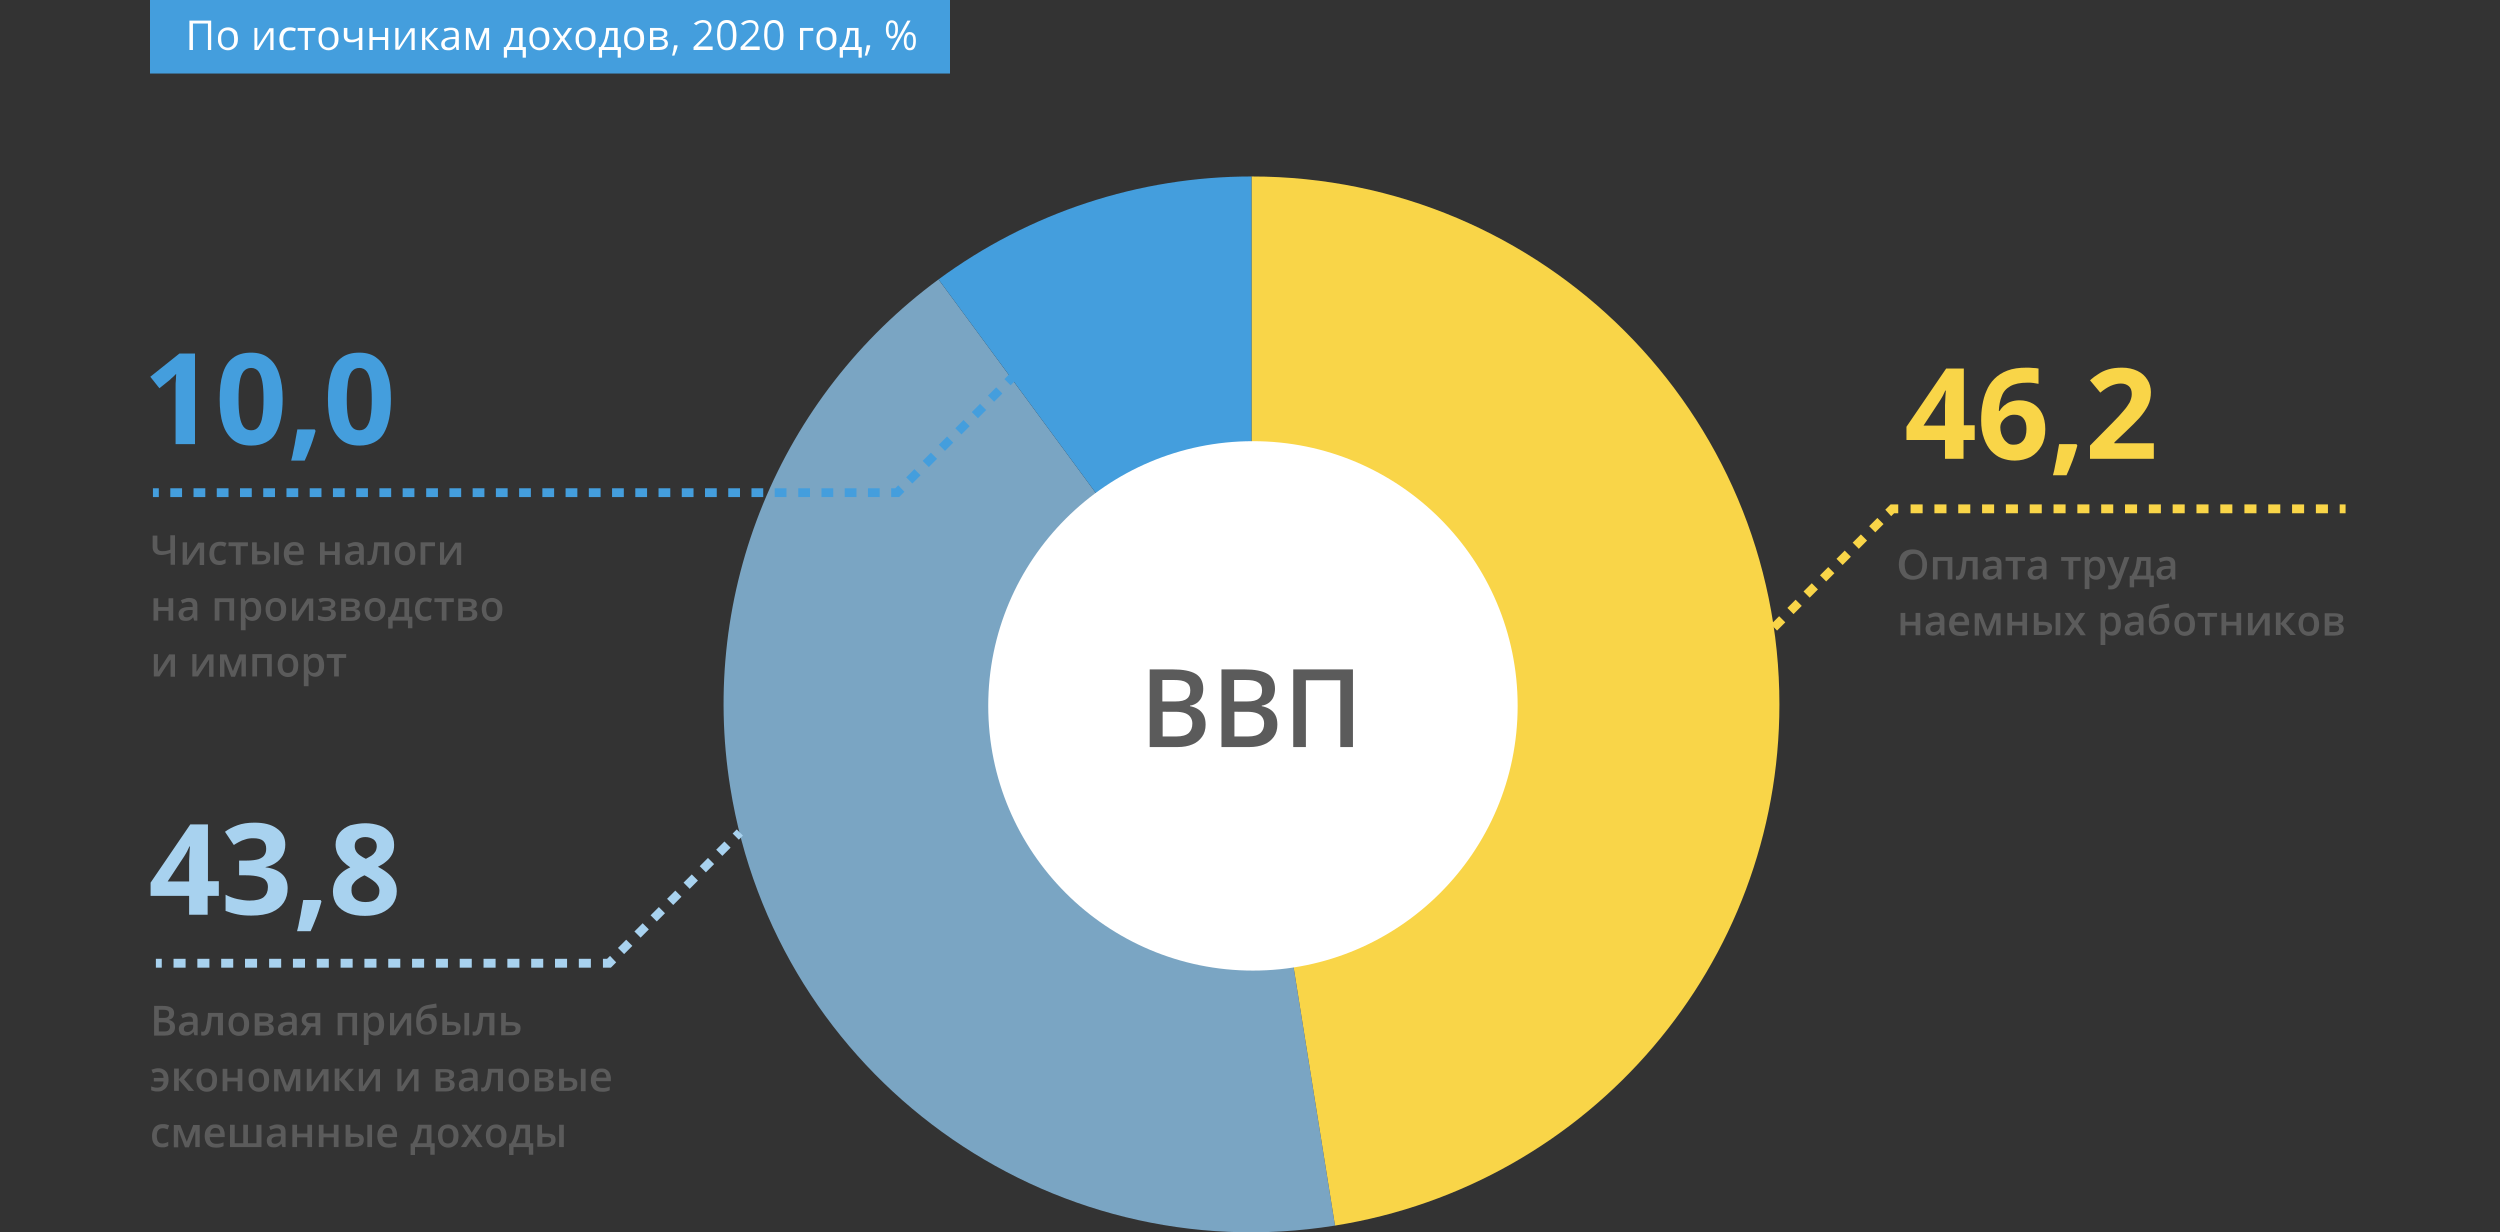
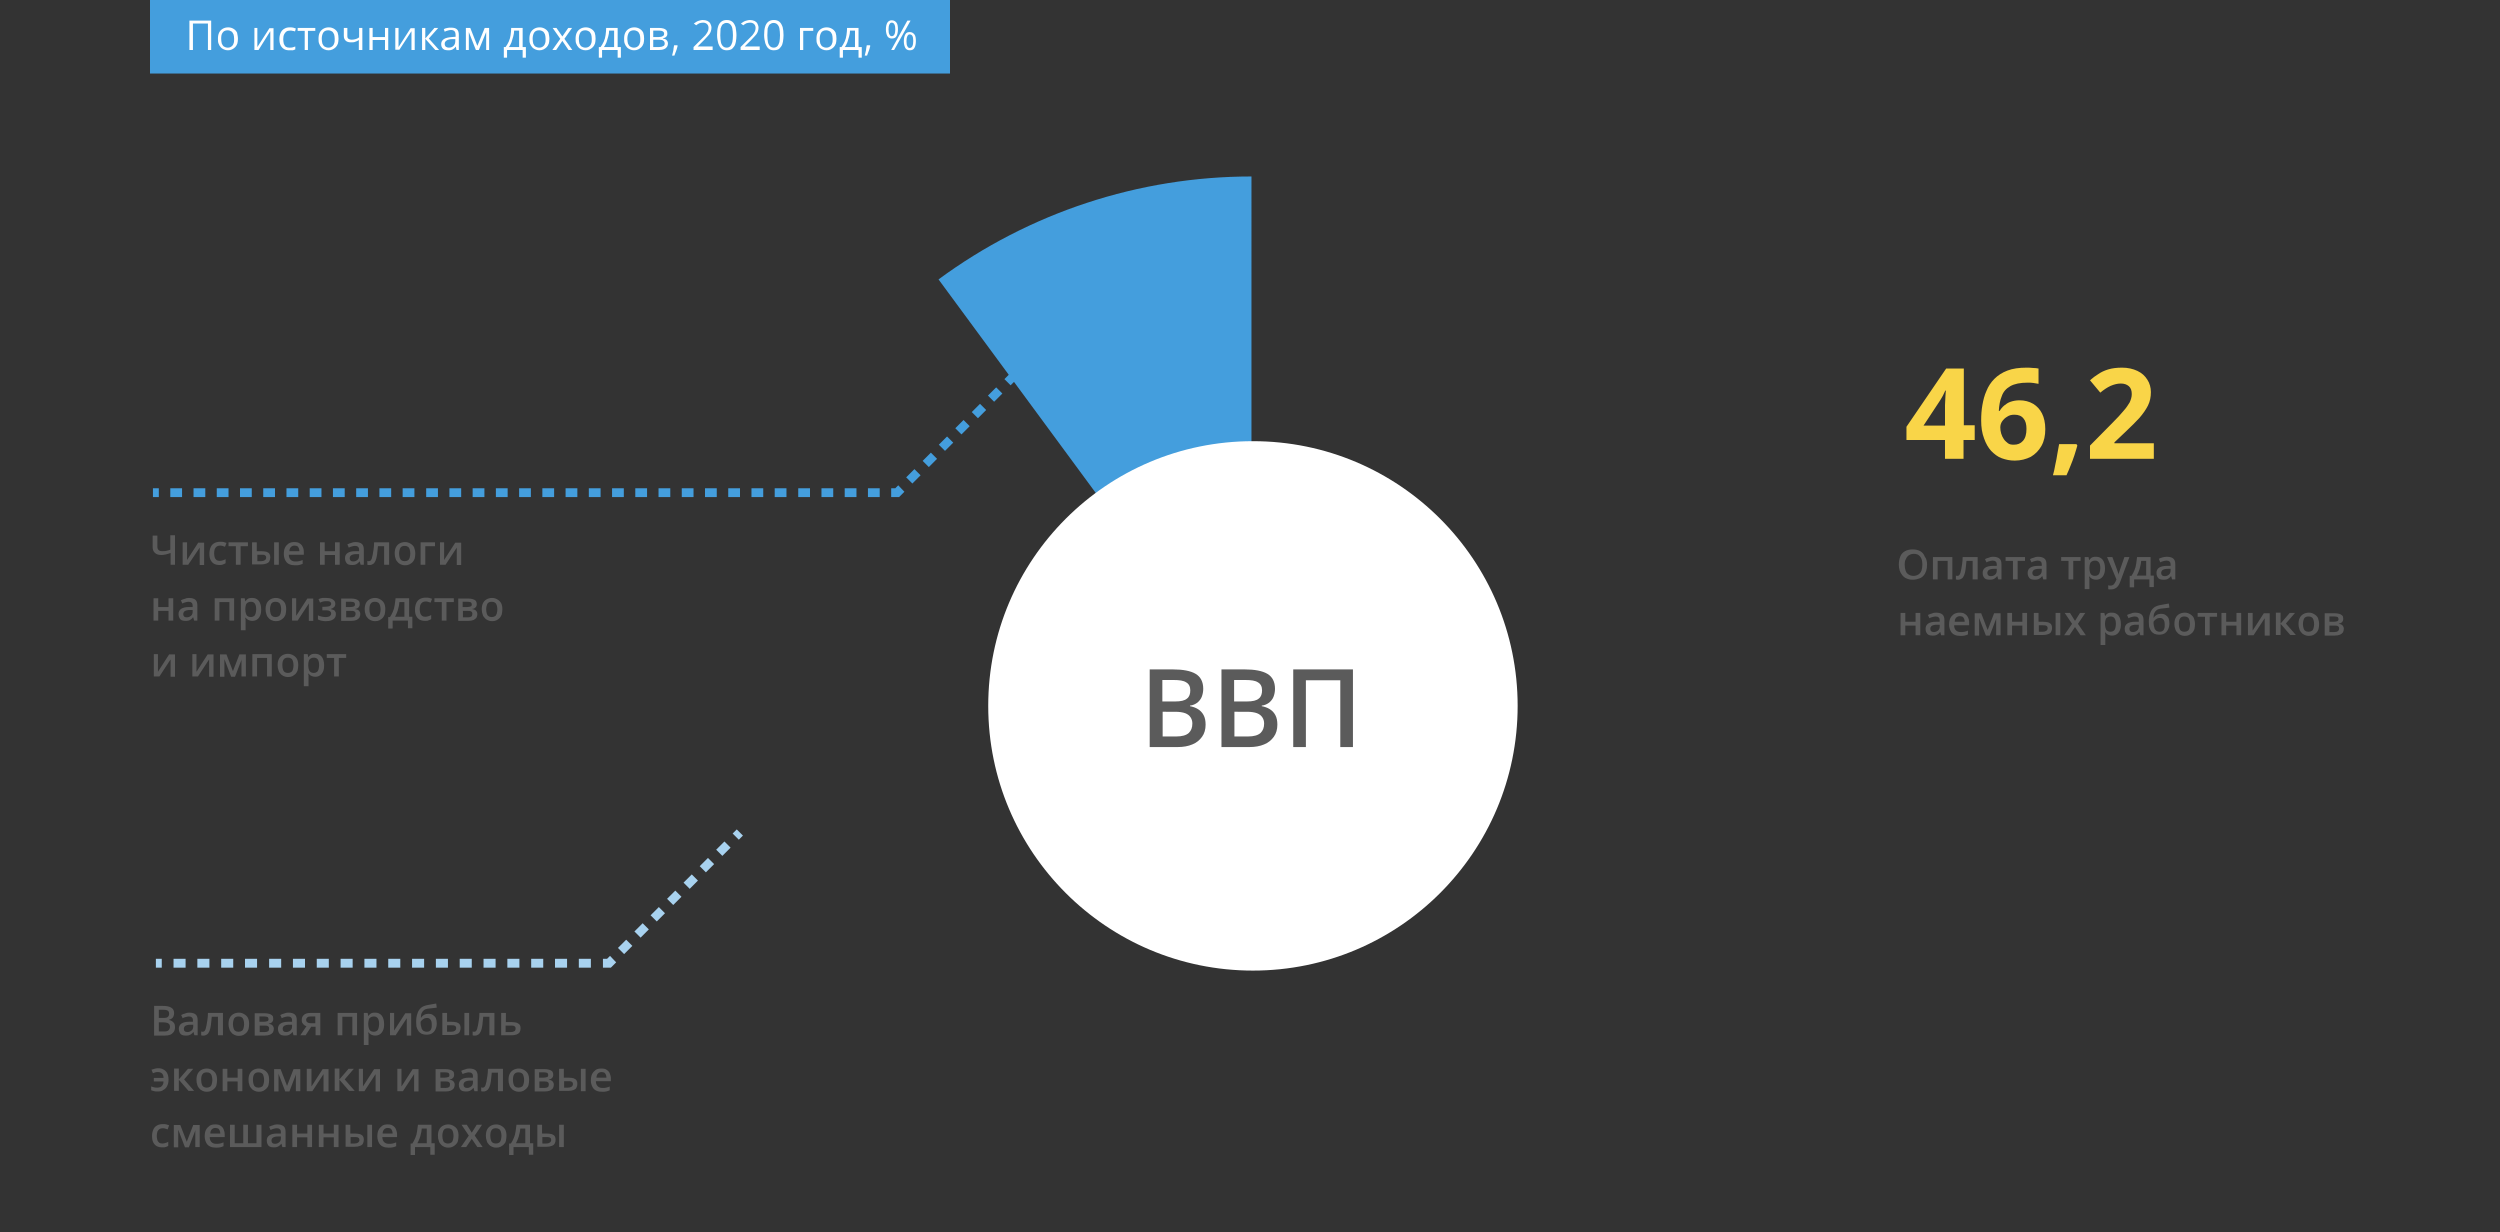
<svg xmlns="http://www.w3.org/2000/svg" xmlns:xlink="http://www.w3.org/1999/xlink" id="Layer_1" x="0px" y="0px" viewBox="0 0 850 419" style="enable-background:new 0 0 850 419;" xml:space="preserve">
  <rect x="0" y="0" width="850" height="419" fill="#333333" stroke="none" />
  <style type="text/css"> .st0{clip-path:url(#SVGID_2_);fill:#F9D548;} .st1{opacity:0.78;clip-path:url(#SVGID_2_);fill:#8FC5EB;} .st2{clip-path:url(#SVGID_2_);fill:#449EDD;} .st3{clip-path:url(#SVGID_2_);fill:#FFFFFF;} .st4{clip-path:url(#SVGID_2_);fill:#5B5B5B;} .st5{clip-path:url(#SVGID_2_);fill-rule:evenodd;clip-rule:evenodd;fill:#449EDD;} .st6{clip-path:url(#SVGID_2_);fill:#A8D2EF;} .st7{clip-path:url(#SVGID_2_);fill-rule:evenodd;clip-rule:evenodd;fill:#A8D2EF;} .st8{clip-path:url(#SVGID_2_);fill-rule:evenodd;clip-rule:evenodd;fill:#F9D548;} </style>
  <g>
    <defs>
      <rect id="SVGID_1_" x="-175" width="1200" height="419" />
    </defs>
    <clipPath id="SVGID_2_">
      <use xlink:href="#SVGID_1_" style="overflow:visible;" />
    </clipPath>
-     <path class="st0" d="M425.5,239.5V60C524.6,60,605,140.4,605,239.5c0,88.2-64.1,163.3-151.1,177.2L425.5,239.5z" />
-     <path class="st1" d="M425.5,239.5l28.4,177.2c-97.9,15.7-189.9-51-205.6-148.9C237.6,201.5,265,134.8,319.1,95L425.5,239.5z" />
    <path class="st2" d="M425.5,239.5L319.1,95c30.8-22.7,68.1-35,106.4-35V239.5z" />
    <circle class="st3" cx="426" cy="240" r="90" />
    <path class="st4" d="M439.7,254v-26.4H460V254h-4.3v-22.7h-11.7V254H439.7z M419.7,242v8.4h4.6c2,0,3.4-0.4,4.3-1.2 c0.8-0.8,1.2-1.8,1.2-3.2c0-0.8-0.2-1.5-0.6-2.1c-0.4-0.6-1-1.1-1.8-1.4c-0.8-0.3-2-0.5-3.4-0.5H419.7z M419.7,238.5h4.2 c2,0,3.3-0.3,4.1-1c0.8-0.6,1.1-1.6,1.1-2.8c0-1.3-0.5-2.2-1.4-2.7c-0.9-0.6-2.3-0.8-4.3-0.8h-3.8V238.5z M415.3,227.6h7.9 c3.4,0,6,0.5,7.7,1.5c1.7,1,2.6,2.7,2.6,5.1c0,1-0.2,1.9-0.5,2.7c-0.3,0.8-0.9,1.5-1.5,2c-0.7,0.5-1.5,0.9-2.5,1v0.2 c1,0.2,1.9,0.5,2.7,1c0.8,0.5,1.4,1.1,1.9,2c0.5,0.9,0.7,2,0.7,3.3c0,1.6-0.4,3-1.2,4.1c-0.8,1.1-1.8,2-3.3,2.6 c-1.4,0.6-3.1,0.9-5,0.9h-9.5V227.6z M395.3,242v8.4h4.6c2,0,3.4-0.4,4.3-1.2c0.8-0.8,1.2-1.8,1.2-3.2c0-0.8-0.2-1.5-0.6-2.1 c-0.4-0.6-1-1.1-1.8-1.4c-0.8-0.3-2-0.5-3.4-0.5H395.3z M395.3,238.5h4.2c2,0,3.3-0.3,4.1-1c0.8-0.6,1.1-1.6,1.1-2.8 c0-1.3-0.5-2.2-1.4-2.7c-0.9-0.6-2.3-0.8-4.3-0.8h-3.8V238.5z M390.9,227.6h7.9c3.4,0,6,0.5,7.7,1.5c1.7,1,2.6,2.7,2.6,5.1 c0,1-0.2,1.9-0.5,2.7c-0.3,0.8-0.9,1.5-1.5,2c-0.7,0.5-1.5,0.9-2.5,1v0.2c1,0.2,1.9,0.5,2.7,1c0.8,0.5,1.4,1.1,1.9,2 c0.5,0.9,0.7,2,0.7,3.3c0,1.6-0.4,3-1.2,4.1c-0.8,1.1-1.8,2-3.3,2.6c-1.4,0.6-3.1,0.9-5,0.9h-9.5V227.6z" />
    <rect x="51" class="st2" width="272" height="25" />
    <path class="st3" d="M309.3,11.7c-0.4,0-0.6,0.2-0.8,0.6c-0.2,0.4-0.3,1-0.3,1.7c0,0.8,0.1,1.4,0.3,1.7c0.2,0.4,0.4,0.6,0.8,0.6 c0.4,0,0.7-0.2,0.9-0.6c0.2-0.4,0.3-1,0.3-1.8c0-0.8-0.1-1.3-0.3-1.7C310,11.9,309.7,11.7,309.3,11.7z M309.3,10.9 c0.7,0,1.2,0.3,1.6,0.8c0.4,0.5,0.5,1.3,0.5,2.3c0,1-0.2,1.8-0.5,2.3c-0.3,0.6-0.9,0.8-1.6,0.8c-0.7,0-1.2-0.3-1.5-0.8 c-0.3-0.6-0.5-1.3-0.5-2.3c0-1,0.2-1.8,0.5-2.3C308.1,11.1,308.6,10.9,309.3,10.9z M309.6,7L304,17h-1l5.5-10H309.6z M303.2,7.7 c-0.4,0-0.6,0.2-0.8,0.6c-0.2,0.4-0.3,1-0.3,1.7c0,0.8,0.1,1.4,0.3,1.7c0.2,0.4,0.4,0.6,0.8,0.6c0.4,0,0.7-0.2,0.9-0.6 c0.2-0.4,0.3-1,0.3-1.7c0-0.8-0.1-1.3-0.3-1.7C303.9,7.9,303.6,7.7,303.2,7.7z M303.2,6.9c0.7,0,1.2,0.3,1.6,0.8 c0.4,0.5,0.5,1.3,0.5,2.3c0,1-0.2,1.8-0.5,2.3c-0.3,0.6-0.9,0.8-1.6,0.8c-0.7,0-1.2-0.3-1.5-0.8c-0.3-0.6-0.5-1.3-0.5-2.3 c0-1,0.2-1.8,0.5-2.3C302.1,7.1,302.6,6.9,303.2,6.9z M295.8,15.4l0.1,0.2c-0.1,0.3-0.2,0.7-0.3,1.1c-0.1,0.4-0.3,0.8-0.4,1.1 c-0.1,0.4-0.3,0.7-0.4,1.1h-0.8c0.1-0.4,0.2-0.7,0.3-1.2c0.1-0.4,0.2-0.8,0.2-1.2c0.1-0.4,0.1-0.8,0.2-1.1H295.8z M290.8,10.4H289 c0,0.7-0.1,1.3-0.3,2c-0.2,0.7-0.4,1.3-0.6,2c-0.3,0.6-0.5,1.2-0.9,1.6h3.5V10.4z M291.9,9.5V16h1.1v3.6h-1.1V17h-5.3v2.6h-1.1V16 h0.6c0.4-0.6,0.8-1.2,1.1-1.9c0.3-0.7,0.5-1.4,0.6-2.2c0.1-0.8,0.2-1.6,0.2-2.4H291.9z M278.7,13.2c0,0.6,0.1,1.1,0.2,1.6 c0.2,0.4,0.4,0.8,0.7,1c0.3,0.2,0.8,0.4,1.3,0.4c0.5,0,0.9-0.1,1.3-0.4c0.3-0.2,0.6-0.6,0.7-1c0.2-0.4,0.2-1,0.2-1.6 c0-0.6-0.1-1.1-0.2-1.5c-0.2-0.4-0.4-0.8-0.7-1c-0.3-0.2-0.8-0.4-1.3-0.4c-0.8,0-1.4,0.3-1.7,0.8C278.9,11.6,278.7,12.3,278.7,13.2 z M284.4,13.2c0,0.6-0.1,1.2-0.2,1.6c-0.2,0.5-0.4,0.9-0.7,1.2c-0.3,0.3-0.7,0.6-1.1,0.8c-0.4,0.2-0.9,0.3-1.4,0.3 c-0.5,0-1-0.1-1.4-0.3c-0.4-0.2-0.8-0.4-1.1-0.8c-0.3-0.3-0.5-0.7-0.7-1.2c-0.2-0.5-0.2-1-0.2-1.6c0-0.8,0.1-1.5,0.4-2.1 c0.3-0.6,0.7-1,1.2-1.3c0.5-0.3,1.1-0.5,1.9-0.5c0.7,0,1.3,0.2,1.8,0.5c0.5,0.3,0.9,0.7,1.2,1.3C284.3,11.7,284.4,12.4,284.4,13.2z M276.5,9.5v1h-3.4V17h-1.1V9.5H276.5z M260.9,12c0,0.9,0.1,1.7,0.2,2.3c0.1,0.6,0.4,1.1,0.7,1.4c0.3,0.3,0.7,0.5,1.3,0.5 c0.5,0,0.9-0.2,1.2-0.5c0.3-0.3,0.5-0.8,0.7-1.4c0.1-0.6,0.2-1.4,0.2-2.3c0-0.9-0.1-1.7-0.2-2.3c-0.1-0.6-0.4-1.1-0.7-1.4 c-0.3-0.3-0.7-0.5-1.3-0.5c-0.5,0-0.9,0.2-1.3,0.5c-0.3,0.3-0.5,0.8-0.7,1.4C261,10.3,260.9,11.1,260.9,12z M266.4,12 c0,0.8-0.1,1.5-0.2,2.2c-0.1,0.6-0.3,1.2-0.6,1.6c-0.3,0.4-0.6,0.8-1,1c-0.4,0.2-0.9,0.3-1.5,0.3c-0.7,0-1.4-0.2-1.8-0.6 c-0.5-0.4-0.8-1-1.1-1.8c-0.2-0.8-0.4-1.7-0.4-2.8c0-1.1,0.1-2,0.3-2.7c0.2-0.8,0.6-1.4,1.1-1.8c0.5-0.4,1.1-0.6,1.9-0.6 c0.8,0,1.4,0.2,1.9,0.6c0.5,0.4,0.8,1,1.1,1.8C266.3,10,266.4,10.9,266.4,12z M258.3,17h-6.5v-1l2.7-2.7c0.5-0.5,0.9-0.9,1.3-1.3 c0.3-0.4,0.6-0.8,0.8-1.2c0.2-0.4,0.3-0.8,0.3-1.3c0-0.6-0.2-1-0.5-1.3c-0.3-0.3-0.8-0.5-1.3-0.5c-0.5,0-0.9,0.1-1.3,0.2 c-0.4,0.2-0.7,0.4-1.1,0.7L251.9,8c0.3-0.2,0.6-0.4,0.9-0.6c0.3-0.2,0.6-0.3,1-0.4c0.4-0.1,0.7-0.2,1.1-0.2c0.6,0,1.1,0.1,1.6,0.3 c0.4,0.2,0.8,0.5,1,0.9c0.2,0.4,0.4,0.9,0.4,1.4c0,0.5-0.1,1-0.3,1.5c-0.2,0.5-0.5,0.9-0.9,1.3c-0.4,0.4-0.8,0.9-1.3,1.4l-2.2,2.2 v0h5.1V17z M244.9,12c0,0.9,0.1,1.7,0.2,2.3c0.1,0.6,0.4,1.1,0.7,1.4c0.3,0.3,0.7,0.5,1.3,0.5c0.5,0,0.9-0.2,1.2-0.5 c0.3-0.3,0.5-0.8,0.7-1.4c0.1-0.6,0.2-1.4,0.2-2.3c0-0.9-0.1-1.7-0.2-2.3c-0.1-0.6-0.4-1.1-0.7-1.4c-0.3-0.3-0.7-0.5-1.3-0.5 c-0.5,0-0.9,0.2-1.3,0.5c-0.3,0.3-0.5,0.8-0.7,1.4C245,10.3,244.9,11.1,244.9,12z M250.4,12c0,0.8-0.1,1.5-0.2,2.2 c-0.1,0.6-0.3,1.2-0.6,1.6c-0.3,0.4-0.6,0.8-1,1c-0.4,0.2-0.9,0.3-1.5,0.3c-0.7,0-1.4-0.2-1.8-0.6c-0.5-0.4-0.8-1-1.1-1.8 c-0.2-0.8-0.4-1.7-0.4-2.8c0-1.1,0.1-2,0.3-2.7c0.2-0.8,0.6-1.4,1.1-1.8c0.5-0.4,1.1-0.6,1.9-0.6c0.8,0,1.4,0.2,1.9,0.6 c0.5,0.4,0.8,1,1.1,1.8C250.2,10,250.4,10.9,250.4,12z M242.3,17h-6.5v-1l2.7-2.7c0.5-0.5,0.9-0.9,1.3-1.3c0.3-0.4,0.6-0.8,0.8-1.2 c0.2-0.4,0.3-0.8,0.3-1.3c0-0.6-0.2-1-0.5-1.3c-0.3-0.3-0.8-0.5-1.3-0.5c-0.5,0-0.9,0.1-1.3,0.2c-0.4,0.2-0.7,0.4-1.1,0.7L235.9,8 c0.3-0.2,0.6-0.4,0.9-0.6c0.3-0.2,0.6-0.3,1-0.4c0.4-0.1,0.7-0.2,1.1-0.2c0.6,0,1.1,0.1,1.6,0.3c0.4,0.2,0.8,0.5,1,0.9 c0.2,0.4,0.4,0.9,0.4,1.4c0,0.5-0.1,1-0.3,1.5c-0.2,0.5-0.5,0.9-0.9,1.3c-0.4,0.4-0.8,0.9-1.3,1.4l-2.2,2.2v0h5.1V17z M230.3,15.4 l0.1,0.2c-0.1,0.3-0.2,0.7-0.3,1.1c-0.1,0.4-0.3,0.8-0.4,1.1c-0.1,0.4-0.3,0.7-0.4,1.1h-0.8c0.1-0.4,0.2-0.7,0.3-1.2 c0.1-0.4,0.2-0.8,0.2-1.2c0.1-0.4,0.1-0.8,0.2-1.1H230.3z M225.8,11.5c0-0.4-0.1-0.6-0.4-0.8c-0.3-0.2-0.7-0.3-1.3-0.3h-2v2.2h1.8 c0.6,0,1.1-0.1,1.4-0.3C225.6,12.2,225.8,11.9,225.8,11.5z M226,14.8c0-0.4-0.2-0.8-0.5-1c-0.3-0.2-0.8-0.3-1.5-0.3h-1.9v2.5h1.9 c0.6,0,1.1-0.1,1.4-0.3C225.8,15.6,226,15.3,226,14.8z M226.9,11.4c0,0.5-0.1,0.8-0.4,1.1c-0.3,0.3-0.6,0.4-1.1,0.5v0.1 c0.5,0.1,0.9,0.2,1.2,0.5c0.3,0.3,0.5,0.7,0.5,1.2c0,0.4-0.1,0.8-0.3,1.1s-0.5,0.6-1,0.8c-0.4,0.2-1,0.3-1.7,0.3H221V9.5h3.2 c0.5,0,1,0.1,1.4,0.2c0.4,0.1,0.7,0.3,1,0.6C226.8,10.6,226.9,10.9,226.9,11.4z M213.3,13.2c0,0.6,0.1,1.1,0.2,1.6 c0.2,0.4,0.4,0.8,0.7,1c0.3,0.2,0.8,0.4,1.3,0.4c0.5,0,0.9-0.1,1.3-0.4c0.3-0.2,0.6-0.6,0.7-1c0.2-0.4,0.2-1,0.2-1.6 c0-0.6-0.1-1.1-0.2-1.5c-0.2-0.4-0.4-0.8-0.7-1c-0.3-0.2-0.8-0.4-1.3-0.4c-0.8,0-1.4,0.3-1.7,0.8C213.5,11.6,213.3,12.3,213.3,13.2 z M219,13.2c0,0.6-0.1,1.2-0.2,1.6c-0.2,0.5-0.4,0.9-0.7,1.2c-0.3,0.3-0.7,0.6-1.1,0.8c-0.4,0.2-0.9,0.3-1.4,0.3 c-0.5,0-1-0.1-1.4-0.3c-0.4-0.2-0.8-0.4-1.1-0.8c-0.3-0.3-0.5-0.7-0.7-1.2c-0.2-0.5-0.2-1-0.2-1.6c0-0.8,0.1-1.5,0.4-2.1 c0.3-0.6,0.7-1,1.2-1.3c0.5-0.3,1.1-0.5,1.9-0.5c0.7,0,1.3,0.2,1.8,0.5c0.5,0.3,0.9,0.7,1.2,1.3C218.9,11.7,219,12.4,219,13.2z M208.9,10.4h-1.8c0,0.7-0.1,1.3-0.3,2c-0.2,0.7-0.4,1.3-0.6,2c-0.3,0.6-0.5,1.2-0.9,1.6h3.5V10.4z M210,9.5V16h1.1v3.6h-1.1V17 h-5.3v2.6h-1.1V16h0.6c0.4-0.6,0.8-1.2,1.1-1.9c0.3-0.7,0.5-1.4,0.6-2.2c0.1-0.8,0.2-1.6,0.2-2.4H210z M196.8,13.2 c0,0.6,0.1,1.1,0.2,1.6c0.2,0.4,0.4,0.8,0.7,1c0.3,0.2,0.8,0.4,1.3,0.4c0.5,0,0.9-0.1,1.3-0.4c0.3-0.2,0.6-0.6,0.7-1 c0.2-0.4,0.2-1,0.2-1.6c0-0.6-0.1-1.1-0.2-1.5c-0.2-0.4-0.4-0.8-0.7-1c-0.3-0.2-0.8-0.4-1.3-0.4c-0.8,0-1.4,0.3-1.7,0.8 C197,11.6,196.8,12.3,196.8,13.2z M202.5,13.2c0,0.6-0.1,1.2-0.2,1.6c-0.2,0.5-0.4,0.9-0.7,1.2c-0.3,0.3-0.7,0.6-1.1,0.8 c-0.4,0.2-0.9,0.3-1.4,0.3c-0.5,0-1-0.1-1.4-0.3c-0.4-0.2-0.8-0.4-1.1-0.8c-0.3-0.3-0.5-0.7-0.7-1.2c-0.2-0.5-0.2-1-0.2-1.6 c0-0.8,0.1-1.5,0.4-2.1c0.3-0.6,0.7-1,1.2-1.3c0.5-0.3,1.1-0.5,1.9-0.5c0.7,0,1.3,0.2,1.8,0.5c0.5,0.3,0.9,0.7,1.2,1.3 C202.4,11.7,202.5,12.4,202.5,13.2z M190.5,13.2l-2.6-3.7h1.3l2,2.9l2-2.9h1.3l-2.6,3.7l2.7,3.8h-1.3l-2.1-3.1l-2.1,3.1h-1.3 L190.5,13.2z M181.1,13.2c0,0.6,0.1,1.1,0.2,1.6c0.2,0.4,0.4,0.8,0.7,1c0.3,0.2,0.8,0.4,1.3,0.4c0.5,0,0.9-0.1,1.3-0.4 c0.3-0.2,0.6-0.6,0.7-1c0.2-0.4,0.2-1,0.2-1.6c0-0.6-0.1-1.1-0.2-1.5c-0.2-0.4-0.4-0.8-0.7-1c-0.3-0.2-0.8-0.4-1.3-0.4 c-0.8,0-1.4,0.3-1.7,0.8C181.3,11.6,181.1,12.3,181.1,13.2z M186.8,13.2c0,0.6-0.1,1.2-0.2,1.6c-0.2,0.5-0.4,0.9-0.7,1.2 c-0.3,0.3-0.7,0.6-1.1,0.8c-0.4,0.2-0.9,0.3-1.4,0.3c-0.5,0-1-0.1-1.4-0.3c-0.4-0.2-0.8-0.4-1.1-0.8c-0.3-0.3-0.5-0.7-0.7-1.2 c-0.2-0.5-0.2-1-0.2-1.6c0-0.8,0.1-1.5,0.4-2.1c0.3-0.6,0.7-1,1.2-1.3c0.5-0.3,1.1-0.5,1.9-0.5c0.7,0,1.3,0.2,1.8,0.5 c0.5,0.3,0.9,0.7,1.2,1.3C186.6,11.7,186.8,12.4,186.8,13.2z M176.6,10.4h-1.8c0,0.7-0.1,1.3-0.3,2c-0.2,0.7-0.4,1.3-0.6,2 c-0.3,0.6-0.5,1.2-0.9,1.6h3.5V10.4z M177.7,9.5V16h1.1v3.6h-1.1V17h-5.3v2.6h-1.1V16h0.6c0.4-0.6,0.8-1.2,1.1-1.9 c0.3-0.7,0.5-1.4,0.6-2.2c0.1-0.8,0.2-1.6,0.2-2.4H177.7z M166.3,9.5V17h-1v-4.9c0-0.2,0-0.4,0-0.6c0-0.2,0-0.4,0-0.6h0l-2.5,6.1 h-1l-2.4-6.1h0c0,0.2,0,0.4,0,0.6c0,0.2,0,0.4,0,0.6V17h-1V9.5h1.5l2.4,6.1l2.5-6.1H166.3z M154.9,13.3l-1.1,0 c-0.9,0-1.6,0.2-2,0.5c-0.4,0.3-0.6,0.6-0.6,1.1c0,0.4,0.1,0.7,0.4,1c0.3,0.2,0.6,0.3,1,0.3c0.7,0,1.2-0.2,1.6-0.6 c0.4-0.4,0.6-0.9,0.6-1.7V13.3z M153.4,9.4c0.9,0,1.6,0.2,2,0.6c0.4,0.4,0.6,1,0.6,1.9V17h-0.8l-0.2-1.1h-0.1 c-0.2,0.3-0.4,0.5-0.7,0.7c-0.2,0.2-0.5,0.3-0.8,0.4c-0.3,0.1-0.7,0.1-1.1,0.1c-0.5,0-0.9-0.1-1.2-0.2c-0.4-0.2-0.6-0.4-0.8-0.7 c-0.2-0.3-0.3-0.7-0.3-1.2c0-0.7,0.3-1.3,0.9-1.7c0.6-0.4,1.5-0.6,2.7-0.7l1.3-0.1v-0.5c0-0.6-0.1-1.1-0.4-1.4 c-0.3-0.3-0.7-0.4-1.2-0.4c-0.4,0-0.8,0.1-1.1,0.2c-0.4,0.1-0.7,0.2-1,0.4l-0.3-0.9c0.3-0.2,0.7-0.3,1.2-0.4 C152.4,9.4,152.9,9.4,153.4,9.4z M147.7,9.5h1.3l-3.2,3.6l3.5,3.9h-1.3l-3.4-3.8V17h-1.1V9.5h1.1v3.6L147.7,9.5z M135.5,9.5v4.7 c0,0.1,0,0.2,0,0.4c0,0.1,0,0.3,0,0.5c0,0.2,0,0.3,0,0.5c0,0.1,0,0.3,0,0.4l4.1-6.4h1.4V17h-1.1v-4.6c0-0.1,0-0.3,0-0.6 c0-0.2,0-0.5,0-0.7c0-0.2,0-0.4,0-0.5l-4.1,6.3h-1.4V9.5H135.5z M126.7,9.5v3.1h4.2V9.5h1.1V17h-1.1v-3.4h-4.2V17h-1.1V9.5H126.7z M118.1,9.5v2.7c0,0.5,0.1,0.8,0.4,1c0.3,0.2,0.6,0.3,1.1,0.3c0.5,0,0.9-0.1,1.3-0.2c0.4-0.1,0.8-0.3,1.2-0.6V9.5h1.1V17H122v-3.4 c-0.4,0.3-0.8,0.5-1.2,0.6c-0.4,0.2-0.9,0.2-1.5,0.2c-0.8,0-1.4-0.2-1.8-0.6c-0.4-0.4-0.6-0.9-0.6-1.6V9.5H118.1z M109.4,13.2 c0,0.6,0.1,1.1,0.2,1.6c0.2,0.4,0.4,0.8,0.7,1c0.3,0.2,0.8,0.4,1.3,0.4c0.5,0,0.9-0.1,1.3-0.4c0.3-0.2,0.6-0.6,0.7-1 c0.2-0.4,0.2-1,0.2-1.6c0-0.6-0.1-1.1-0.2-1.5c-0.2-0.4-0.4-0.8-0.7-1c-0.3-0.2-0.8-0.4-1.3-0.4c-0.8,0-1.4,0.3-1.7,0.8 C109.6,11.6,109.4,12.3,109.4,13.2z M115.1,13.2c0,0.6-0.1,1.2-0.2,1.6c-0.2,0.5-0.4,0.9-0.7,1.2c-0.3,0.3-0.7,0.6-1.1,0.8 c-0.4,0.2-0.9,0.3-1.4,0.3c-0.5,0-1-0.1-1.4-0.3c-0.4-0.2-0.8-0.4-1.1-0.8c-0.3-0.3-0.5-0.7-0.7-1.2c-0.2-0.5-0.2-1-0.2-1.6 c0-0.8,0.1-1.5,0.4-2.1c0.3-0.6,0.7-1,1.2-1.3c0.5-0.3,1.1-0.5,1.9-0.5c0.7,0,1.3,0.2,1.8,0.5c0.5,0.3,0.9,0.7,1.2,1.3 C115,11.7,115.1,12.4,115.1,13.2z M107.2,10.5h-2.5V17h-1.1v-6.5h-2.4v-1h6V10.5z M98.4,17.1c-0.7,0-1.3-0.1-1.8-0.4 c-0.5-0.3-0.9-0.7-1.2-1.3c-0.3-0.6-0.4-1.3-0.4-2.2c0-0.9,0.2-1.6,0.5-2.2c0.3-0.6,0.7-1,1.3-1.3c0.5-0.3,1.1-0.4,1.8-0.4 c0.4,0,0.7,0,1.1,0.1c0.4,0.1,0.6,0.2,0.9,0.3l-0.3,1c-0.2-0.1-0.5-0.2-0.8-0.2c-0.3-0.1-0.6-0.1-0.8-0.1c-0.5,0-1,0.1-1.3,0.3 c-0.3,0.2-0.6,0.6-0.8,1c-0.2,0.4-0.3,1-0.3,1.6c0,0.6,0.1,1.1,0.2,1.6c0.2,0.4,0.4,0.8,0.7,1c0.3,0.2,0.7,0.3,1.2,0.3 c0.4,0,0.8,0,1.1-0.1c0.3-0.1,0.6-0.2,0.9-0.3v1c-0.3,0.1-0.5,0.2-0.8,0.3C99.1,17.1,98.8,17.1,98.4,17.1z M87.5,9.5v4.7 c0,0.1,0,0.2,0,0.4c0,0.1,0,0.3,0,0.5c0,0.2,0,0.3,0,0.5c0,0.1,0,0.3,0,0.4l4.1-6.4h1.4V17h-1.1v-4.6c0-0.1,0-0.3,0-0.6 c0-0.2,0-0.5,0-0.7c0-0.2,0-0.4,0-0.5L87.9,17h-1.4V9.5H87.5z M75.2,13.2c0,0.6,0.1,1.1,0.2,1.6c0.2,0.4,0.4,0.8,0.7,1 c0.3,0.2,0.8,0.4,1.3,0.4c0.5,0,0.9-0.1,1.3-0.4c0.3-0.2,0.6-0.6,0.7-1c0.2-0.4,0.2-1,0.2-1.6c0-0.6-0.1-1.1-0.2-1.5 c-0.2-0.4-0.4-0.8-0.7-1c-0.3-0.2-0.8-0.4-1.3-0.4c-0.8,0-1.4,0.3-1.7,0.8C75.3,11.6,75.2,12.3,75.2,13.2z M80.9,13.2 c0,0.6-0.1,1.2-0.2,1.6c-0.2,0.5-0.4,0.9-0.7,1.2c-0.3,0.3-0.7,0.6-1.1,0.8c-0.4,0.2-0.9,0.3-1.4,0.3c-0.5,0-1-0.1-1.4-0.3 c-0.4-0.2-0.8-0.4-1.1-0.8c-0.3-0.3-0.5-0.7-0.7-1.2c-0.2-0.5-0.2-1-0.2-1.6c0-0.8,0.1-1.5,0.4-2.1c0.3-0.6,0.7-1,1.2-1.3 c0.5-0.3,1.1-0.5,1.9-0.5c0.7,0,1.3,0.2,1.8,0.5c0.5,0.3,0.9,0.7,1.2,1.3C80.7,11.7,80.9,12.4,80.9,13.2z M64.4,17V7h7.4v10h-1.1V8 h-5.1v9H64.4z" />
    <path class="st4" d="M117.7,223.7h-2.5v6.3h-1.6v-6.3h-2.5v-1.3h6.6V223.7z M106.7,223.6c-0.4,0-0.8,0.1-1.1,0.3 c-0.3,0.2-0.5,0.4-0.6,0.8c-0.1,0.4-0.2,0.8-0.2,1.3v0.2c0,0.6,0.1,1,0.2,1.4c0.1,0.4,0.3,0.7,0.6,0.9c0.3,0.2,0.6,0.3,1.1,0.3 c0.4,0,0.7-0.1,1-0.3c0.3-0.2,0.5-0.5,0.6-0.9c0.1-0.4,0.2-0.9,0.2-1.4c0-0.8-0.1-1.4-0.4-1.9C107.8,223.8,107.3,223.6,106.7,223.6 z M107.2,222.3c0.9,0,1.6,0.3,2.2,1c0.5,0.7,0.8,1.6,0.8,2.9c0,0.9-0.1,1.6-0.4,2.2c-0.3,0.6-0.6,1-1.1,1.3c-0.5,0.3-1,0.4-1.6,0.4 c-0.4,0-0.7-0.1-1-0.2c-0.3-0.1-0.5-0.2-0.7-0.4c-0.2-0.2-0.4-0.3-0.5-0.5h-0.1c0,0.2,0,0.4,0.1,0.6c0,0.2,0,0.4,0,0.6v3.1h-1.6 v-10.9h1.3l0.2,1h0.1c0.1-0.2,0.3-0.4,0.5-0.6c0.2-0.2,0.5-0.3,0.7-0.4C106.5,222.3,106.8,222.3,107.2,222.3z M96,226.2 c0,0.6,0.1,1,0.2,1.4c0.1,0.4,0.3,0.7,0.6,0.9c0.3,0.2,0.6,0.3,1.1,0.3c0.4,0,0.8-0.1,1.1-0.3c0.3-0.2,0.5-0.5,0.6-0.9 c0.1-0.4,0.2-0.9,0.2-1.4c0-0.6-0.1-1-0.2-1.4c-0.1-0.4-0.3-0.7-0.6-0.9c-0.3-0.2-0.6-0.3-1.1-0.3c-0.7,0-1.2,0.2-1.5,0.7 C96.1,224.7,96,225.4,96,226.2z M101.4,226.2c0,0.6-0.1,1.2-0.2,1.7c-0.2,0.5-0.4,0.9-0.7,1.2c-0.3,0.3-0.7,0.6-1.1,0.8 c-0.4,0.2-0.9,0.3-1.5,0.3c-0.5,0-1-0.1-1.4-0.3c-0.4-0.2-0.8-0.4-1.1-0.8c-0.3-0.3-0.6-0.7-0.7-1.2c-0.2-0.5-0.3-1-0.3-1.7 c0-0.8,0.1-1.5,0.4-2.1c0.3-0.6,0.7-1,1.2-1.3c0.5-0.3,1.2-0.5,1.9-0.5c0.7,0,1.3,0.2,1.8,0.5c0.5,0.3,1,0.7,1.3,1.3 C101.3,224.7,101.4,225.4,101.4,226.2z M92.4,222.4v7.6h-1.6v-6.3h-3.4v6.3h-1.6v-7.6H92.4z M83.6,222.4v7.6h-1.5v-4.3 c0-0.3,0-0.6,0-0.8c0-0.3,0-0.6,0.1-0.8h0l-2.3,6h-1.3l-2.3-6h0c0,0.3,0,0.5,0,0.8c0,0.3,0,0.6,0,0.9v4.3h-1.5v-7.6H77l2.2,5.7 l2.2-5.7H83.6z M66.8,222.4v3.9c0,0.1,0,0.3,0,0.5c0,0.2,0,0.4,0,0.6c0,0.2,0,0.4,0,0.6c0,0.2,0,0.3,0,0.4l3.8-5.9h2v7.6h-1.5v-3.8 c0-0.2,0-0.4,0-0.7c0-0.3,0-0.5,0-0.8c0-0.2,0-0.4,0-0.6l-3.8,5.8h-1.9v-7.6H66.8z M53.7,222.4v3.9c0,0.1,0,0.3,0,0.5 c0,0.2,0,0.4,0,0.6c0,0.2,0,0.4,0,0.6c0,0.2,0,0.3,0,0.4l3.8-5.9h2v7.6h-1.5v-3.8c0-0.2,0-0.4,0-0.7c0-0.3,0-0.5,0-0.8 c0-0.2,0-0.4,0-0.6l-3.8,5.8h-1.9v-7.6H53.7z M165.3,207.2c0,0.6,0.1,1,0.2,1.4c0.1,0.4,0.3,0.7,0.6,0.9c0.3,0.2,0.6,0.3,1.1,0.3 c0.4,0,0.8-0.1,1.1-0.3c0.3-0.2,0.5-0.5,0.6-0.9c0.1-0.4,0.2-0.9,0.2-1.4c0-0.6-0.1-1-0.2-1.4c-0.1-0.4-0.3-0.7-0.6-0.9 c-0.3-0.2-0.6-0.3-1.1-0.3c-0.7,0-1.2,0.2-1.5,0.7C165.5,205.7,165.3,206.4,165.3,207.2z M170.8,207.2c0,0.6-0.1,1.2-0.2,1.7 c-0.2,0.5-0.4,0.9-0.7,1.2c-0.3,0.3-0.7,0.6-1.1,0.8c-0.4,0.2-0.9,0.3-1.5,0.3c-0.5,0-1-0.1-1.4-0.3c-0.4-0.2-0.8-0.4-1.1-0.8 c-0.3-0.3-0.6-0.7-0.7-1.2c-0.2-0.5-0.3-1-0.3-1.7c0-0.8,0.1-1.5,0.4-2.1c0.3-0.6,0.7-1,1.2-1.3c0.5-0.3,1.2-0.5,1.9-0.5 c0.7,0,1.3,0.2,1.8,0.5c0.5,0.3,1,0.7,1.3,1.3C170.7,205.7,170.8,206.4,170.8,207.2z M160.4,205.5c0-0.3-0.1-0.5-0.3-0.7 c-0.2-0.1-0.6-0.2-1.1-0.2h-1.7v1.8h1.5c0.5,0,0.9-0.1,1.2-0.2C160.3,206.1,160.4,205.9,160.4,205.5z M160.6,208.7 c0-0.4-0.1-0.6-0.4-0.8c-0.3-0.2-0.7-0.2-1.2-0.2h-1.6v2.2h1.7c0.5,0,0.9-0.1,1.2-0.3C160.5,209.4,160.6,209.1,160.6,208.7z M162.1,205.4c0,0.4-0.1,0.8-0.4,1.1c-0.3,0.3-0.6,0.5-1.1,0.5v0.1c0.5,0.1,0.9,0.2,1.2,0.5c0.3,0.3,0.5,0.7,0.5,1.2 c0,0.4-0.1,0.8-0.3,1.2c-0.2,0.3-0.6,0.6-1,0.8c-0.5,0.2-1.1,0.3-1.8,0.3h-3.4v-7.6h3.4c0.6,0,1.1,0.1,1.5,0.2 c0.4,0.1,0.8,0.3,1.1,0.6C161.9,204.5,162.1,204.9,162.1,205.4z M154.3,204.7h-2.5v6.3h-1.6v-6.3h-2.5v-1.3h6.6V204.7z M144.6,211.1c-0.7,0-1.3-0.1-1.9-0.4c-0.5-0.3-0.9-0.7-1.2-1.3c-0.3-0.6-0.4-1.3-0.4-2.2c0-0.9,0.2-1.7,0.5-2.3 c0.3-0.6,0.7-1,1.3-1.3c0.6-0.3,1.2-0.4,1.9-0.4c0.5,0,0.9,0,1.2,0.1c0.4,0.1,0.7,0.2,0.9,0.3l-0.5,1.3c-0.3-0.1-0.6-0.2-0.9-0.3 c-0.3-0.1-0.6-0.1-0.8-0.1c-0.4,0-0.8,0.1-1.1,0.3c-0.3,0.2-0.5,0.5-0.7,0.9c-0.1,0.4-0.2,0.9-0.2,1.4c0,0.6,0.1,1,0.2,1.4 c0.1,0.4,0.4,0.7,0.6,0.9c0.3,0.2,0.6,0.3,1.1,0.3c0.4,0,0.8-0.1,1.1-0.2c0.3-0.1,0.6-0.2,0.9-0.4v1.4c-0.3,0.2-0.6,0.3-0.9,0.4 C145.5,211.1,145.1,211.1,144.6,211.1z M137.5,204.7h-1.7c-0.1,0.6-0.1,1.2-0.3,1.8c-0.1,0.6-0.3,1.2-0.5,1.7 c-0.2,0.6-0.5,1.1-0.7,1.5h3.2V204.7z M139.1,203.4v6.3h1.1v3.9h-1.5V211h-5.2v2.7H132v-3.9h0.6c0.4-0.6,0.7-1.2,1-1.9 c0.3-0.7,0.5-1.4,0.6-2.2c0.1-0.8,0.2-1.5,0.3-2.3H139.1z M125.6,207.2c0,0.6,0.1,1,0.2,1.4c0.1,0.4,0.3,0.7,0.6,0.9 c0.3,0.2,0.6,0.3,1.1,0.3c0.4,0,0.8-0.1,1.1-0.3c0.3-0.2,0.5-0.5,0.6-0.9c0.1-0.4,0.2-0.9,0.2-1.4c0-0.6-0.1-1-0.2-1.4 c-0.1-0.4-0.3-0.7-0.6-0.9c-0.3-0.2-0.6-0.3-1.1-0.3c-0.7,0-1.2,0.2-1.5,0.7C125.7,205.7,125.6,206.4,125.6,207.2z M131,207.2 c0,0.6-0.1,1.2-0.2,1.7c-0.2,0.5-0.4,0.9-0.7,1.2c-0.3,0.3-0.7,0.6-1.1,0.8c-0.4,0.2-0.9,0.3-1.5,0.3c-0.5,0-1-0.1-1.4-0.3 c-0.4-0.2-0.8-0.4-1.1-0.8c-0.3-0.3-0.6-0.7-0.7-1.2c-0.2-0.5-0.3-1-0.3-1.7c0-0.8,0.1-1.5,0.4-2.1c0.3-0.6,0.7-1,1.2-1.3 c0.5-0.3,1.2-0.5,1.9-0.5c0.7,0,1.3,0.2,1.8,0.5c0.5,0.3,1,0.7,1.3,1.3C130.9,205.7,131,206.4,131,207.2z M120.7,205.5 c0-0.3-0.1-0.5-0.3-0.7c-0.2-0.1-0.6-0.2-1.1-0.2h-1.7v1.8h1.5c0.5,0,0.9-0.1,1.2-0.2C120.5,206.1,120.7,205.9,120.7,205.5z M120.9,208.7c0-0.4-0.1-0.6-0.4-0.8c-0.3-0.2-0.7-0.2-1.2-0.2h-1.6v2.2h1.7c0.5,0,0.9-0.1,1.2-0.3 C120.7,209.4,120.9,209.1,120.9,208.7z M122.3,205.4c0,0.4-0.1,0.8-0.4,1.1c-0.3,0.3-0.6,0.5-1.1,0.5v0.1c0.5,0.1,0.9,0.2,1.2,0.5 c0.3,0.3,0.5,0.7,0.5,1.2c0,0.4-0.1,0.8-0.3,1.2c-0.2,0.3-0.6,0.6-1,0.8c-0.5,0.2-1.1,0.3-1.8,0.3h-3.4v-7.6h3.4 c0.6,0,1.1,0.1,1.5,0.2c0.4,0.1,0.8,0.3,1.1,0.6C122.2,204.5,122.3,204.9,122.3,205.4z M111,203.3c0.6,0,1.1,0.1,1.5,0.2 c0.4,0.1,0.8,0.4,1.1,0.7c0.3,0.3,0.4,0.7,0.4,1.1c0,0.5-0.1,0.8-0.4,1.1c-0.3,0.3-0.6,0.5-1.1,0.6v0.1c0.3,0.1,0.6,0.2,0.9,0.3 c0.3,0.1,0.5,0.3,0.6,0.6c0.2,0.2,0.2,0.5,0.2,0.9c0,0.4-0.1,0.8-0.4,1.2c-0.2,0.3-0.6,0.6-1.1,0.8c-0.5,0.2-1.2,0.3-1.9,0.3 c-0.4,0-0.7,0-1.1-0.1c-0.3,0-0.6-0.1-0.9-0.2c-0.3-0.1-0.5-0.2-0.7-0.3v-1.4c0.3,0.2,0.7,0.3,1.1,0.4c0.4,0.1,0.9,0.2,1.4,0.2 c0.4,0,0.7,0,1-0.1c0.3-0.1,0.6-0.2,0.7-0.4c0.2-0.2,0.3-0.4,0.3-0.7c0-0.3-0.1-0.5-0.2-0.6c-0.2-0.2-0.4-0.3-0.7-0.4 c-0.3-0.1-0.7-0.1-1.2-0.1h-0.9v-1.2h0.8c0.7,0,1.2-0.1,1.6-0.2c0.4-0.2,0.6-0.4,0.6-0.8c0-0.3-0.1-0.5-0.4-0.7 c-0.3-0.2-0.7-0.2-1.2-0.2c-0.4,0-0.8,0-1.1,0.1c-0.4,0.1-0.7,0.2-1.1,0.4l-0.5-1.2c0.4-0.2,0.9-0.3,1.3-0.4 C109.9,203.3,110.4,203.3,111,203.3z M100.7,203.4v3.9c0,0.1,0,0.3,0,0.5c0,0.2,0,0.4,0,0.6c0,0.2,0,0.4,0,0.6c0,0.2,0,0.3,0,0.4 l3.8-5.9h2v7.6h-1.5v-3.8c0-0.2,0-0.4,0-0.7c0-0.3,0-0.5,0-0.8c0-0.2,0-0.4,0-0.6l-3.8,5.8h-1.9v-7.6H100.7z M91.8,207.2 c0,0.6,0.1,1,0.2,1.4c0.1,0.4,0.3,0.7,0.6,0.9c0.3,0.2,0.6,0.3,1.1,0.3c0.4,0,0.8-0.1,1.1-0.3c0.3-0.2,0.5-0.5,0.6-0.9 c0.1-0.4,0.2-0.9,0.2-1.4c0-0.6-0.1-1-0.2-1.4c-0.1-0.4-0.3-0.7-0.6-0.9c-0.3-0.2-0.6-0.3-1.1-0.3c-0.7,0-1.2,0.2-1.5,0.7 C92,205.7,91.8,206.4,91.8,207.2z M97.3,207.2c0,0.6-0.1,1.2-0.2,1.7c-0.2,0.5-0.4,0.9-0.7,1.2c-0.3,0.3-0.7,0.6-1.1,0.8 c-0.4,0.2-0.9,0.3-1.5,0.3c-0.5,0-1-0.1-1.4-0.3c-0.4-0.2-0.8-0.4-1.1-0.8c-0.3-0.3-0.6-0.7-0.7-1.2c-0.2-0.5-0.3-1-0.3-1.7 c0-0.8,0.1-1.5,0.4-2.1c0.3-0.6,0.7-1,1.2-1.3c0.5-0.3,1.2-0.5,1.9-0.5c0.7,0,1.3,0.2,1.8,0.5c0.5,0.3,1,0.7,1.3,1.3 C97.2,205.7,97.3,206.4,97.3,207.2z M85.3,204.6c-0.4,0-0.8,0.1-1.1,0.3c-0.3,0.2-0.5,0.4-0.6,0.8c-0.1,0.4-0.2,0.8-0.2,1.3v0.2 c0,0.6,0.1,1,0.2,1.4c0.1,0.4,0.3,0.7,0.6,0.9c0.3,0.2,0.6,0.3,1.1,0.3c0.4,0,0.7-0.1,1-0.3c0.3-0.2,0.5-0.5,0.6-0.9 c0.1-0.4,0.2-0.9,0.2-1.4c0-0.8-0.1-1.4-0.4-1.9C86.4,204.8,85.9,204.6,85.3,204.6z M85.8,203.3c0.9,0,1.6,0.3,2.2,1 c0.5,0.7,0.8,1.6,0.8,2.9c0,0.9-0.1,1.6-0.4,2.2c-0.3,0.6-0.6,1-1.1,1.3c-0.5,0.3-1,0.4-1.6,0.4c-0.4,0-0.7-0.1-1-0.2 c-0.3-0.1-0.5-0.2-0.7-0.4c-0.2-0.2-0.4-0.3-0.5-0.5h-0.1c0,0.2,0,0.4,0.1,0.6c0,0.2,0,0.4,0,0.6v3.1h-1.6v-10.9h1.3l0.2,1h0.1 c0.1-0.2,0.3-0.4,0.5-0.6c0.2-0.2,0.5-0.3,0.7-0.4C85,203.3,85.4,203.3,85.8,203.3z M79.6,203.4v7.6H78v-6.3h-3.4v6.3H73v-7.6H79.6 z M65.5,207.4l-1,0c-0.8,0-1.4,0.2-1.7,0.4c-0.3,0.2-0.5,0.6-0.5,1c0,0.4,0.1,0.6,0.3,0.8c0.2,0.2,0.5,0.3,0.9,0.3 c0.6,0,1-0.2,1.4-0.5c0.4-0.3,0.6-0.8,0.6-1.4V207.4z M64.2,203.3c1,0,1.7,0.2,2.2,0.6c0.5,0.4,0.7,1.1,0.7,2v5.1h-1.1l-0.3-1.1 h-0.1c-0.2,0.3-0.4,0.5-0.7,0.7c-0.2,0.2-0.5,0.3-0.8,0.4c-0.3,0.1-0.7,0.1-1.1,0.1c-0.5,0-0.9-0.1-1.2-0.2 c-0.4-0.2-0.6-0.4-0.8-0.8s-0.3-0.8-0.3-1.3c0-0.8,0.3-1.4,0.9-1.8c0.6-0.4,1.5-0.6,2.6-0.6l1.3,0V206c0-0.5-0.1-0.9-0.4-1.1 c-0.2-0.2-0.6-0.3-1-0.3c-0.4,0-0.7,0.1-1.1,0.2s-0.7,0.2-1,0.4l-0.5-1.1c0.4-0.2,0.8-0.4,1.3-0.5 C63.2,203.4,63.7,203.3,64.2,203.3z M53.8,203.4v3h3.5v-3h1.6v7.6h-1.6v-3.3h-3.5v3.3h-1.6v-7.6H53.8z M151,184.4v3.9 c0,0.1,0,0.3,0,0.5c0,0.2,0,0.4,0,0.6c0,0.2,0,0.4,0,0.6c0,0.2,0,0.3,0,0.4l3.8-5.9h2v7.6h-1.5v-3.8c0-0.2,0-0.4,0-0.7 c0-0.3,0-0.5,0-0.8c0-0.2,0-0.4,0-0.6l-3.8,5.8h-1.9v-7.6H151z M147.9,184.4v1.3h-3.3v6.3H143v-7.6H147.9z M135.7,188.2 c0,0.6,0.1,1,0.2,1.4c0.1,0.4,0.3,0.7,0.6,0.9c0.3,0.2,0.6,0.3,1.1,0.3c0.4,0,0.8-0.1,1.1-0.3c0.3-0.2,0.5-0.5,0.6-0.9 c0.1-0.4,0.2-0.9,0.2-1.4c0-0.6-0.1-1-0.2-1.4c-0.1-0.4-0.3-0.7-0.6-0.9c-0.3-0.2-0.6-0.3-1.1-0.3c-0.7,0-1.2,0.2-1.5,0.7 C135.9,186.7,135.7,187.4,135.7,188.2z M141.2,188.2c0,0.6-0.1,1.2-0.2,1.7c-0.2,0.5-0.4,0.9-0.7,1.2c-0.3,0.3-0.7,0.6-1.1,0.8 c-0.4,0.2-0.9,0.3-1.5,0.3c-0.5,0-1-0.1-1.4-0.3c-0.4-0.2-0.8-0.4-1.1-0.8c-0.3-0.3-0.6-0.7-0.7-1.2c-0.2-0.5-0.3-1-0.3-1.7 c0-0.8,0.1-1.5,0.4-2.1c0.3-0.6,0.7-1,1.2-1.3c0.5-0.3,1.2-0.5,1.9-0.5c0.7,0,1.3,0.2,1.8,0.5c0.5,0.3,1,0.7,1.3,1.3 C141,186.7,141.2,187.4,141.2,188.2z M132.2,192h-1.6v-6.3h-2.1c-0.1,1.1-0.2,2.1-0.3,2.9c-0.1,0.8-0.3,1.5-0.5,2 c-0.2,0.5-0.5,0.9-0.8,1.1c-0.3,0.2-0.7,0.4-1.1,0.4c-0.2,0-0.4,0-0.5,0c-0.2,0-0.3-0.1-0.4-0.1v-1.3c0.1,0,0.2,0.1,0.3,0.1 c0.1,0,0.2,0,0.3,0c0.2,0,0.3-0.1,0.5-0.2c0.1-0.1,0.3-0.4,0.4-0.7s0.2-0.7,0.3-1.2c0.1-0.5,0.2-1.1,0.3-1.8 c0.1-0.7,0.2-1.5,0.2-2.5h5.1V192z M122.1,188.4l-1,0c-0.8,0-1.4,0.2-1.7,0.4c-0.3,0.2-0.5,0.6-0.5,1c0,0.4,0.1,0.6,0.3,0.8 c0.2,0.2,0.5,0.3,0.9,0.3c0.6,0,1-0.2,1.4-0.5c0.4-0.3,0.6-0.8,0.6-1.4V188.4z M120.8,184.3c1,0,1.7,0.2,2.2,0.6 c0.5,0.4,0.7,1.1,0.7,2v5.1h-1.1l-0.3-1.1h-0.1c-0.2,0.3-0.4,0.5-0.7,0.7c-0.2,0.2-0.5,0.3-0.8,0.4c-0.3,0.1-0.7,0.1-1.1,0.1 c-0.5,0-0.9-0.1-1.2-0.2c-0.4-0.2-0.6-0.4-0.8-0.8s-0.3-0.8-0.3-1.3c0-0.8,0.3-1.4,0.9-1.8c0.6-0.4,1.5-0.6,2.6-0.6l1.3,0V187 c0-0.5-0.1-0.9-0.4-1.1c-0.2-0.2-0.6-0.3-1-0.3c-0.4,0-0.7,0.1-1.1,0.2s-0.7,0.2-1,0.4l-0.5-1.1c0.4-0.2,0.8-0.4,1.3-0.5 C119.8,184.4,120.3,184.3,120.8,184.3z M110.4,184.4v3h3.5v-3h1.6v7.6h-1.6v-3.3h-3.5v3.3h-1.6v-7.6H110.4z M100.1,185.5 c-0.5,0-0.9,0.2-1.2,0.5c-0.3,0.3-0.5,0.8-0.5,1.4h3.4c0-0.4-0.1-0.7-0.2-1c-0.1-0.3-0.3-0.5-0.5-0.7 C100.8,185.6,100.5,185.5,100.1,185.5z M100.1,184.3c0.7,0,1.3,0.1,1.7,0.4c0.5,0.3,0.9,0.7,1.1,1.2c0.3,0.5,0.4,1.1,0.4,1.8v0.9 h-5.1c0,0.7,0.2,1.3,0.6,1.7c0.4,0.4,0.9,0.6,1.6,0.6c0.5,0,0.9,0,1.3-0.1c0.4-0.1,0.8-0.2,1.2-0.4v1.3c-0.4,0.2-0.8,0.3-1.2,0.4 c-0.4,0.1-0.9,0.1-1.4,0.1c-0.7,0-1.4-0.1-2-0.4c-0.6-0.3-1-0.7-1.3-1.3c-0.3-0.6-0.5-1.3-0.5-2.1c0-0.8,0.1-1.6,0.4-2.2 c0.3-0.6,0.7-1,1.2-1.4C98.8,184.4,99.4,184.3,100.1,184.3z M93.2,192v-7.6h1.6v7.6H93.2z M87.4,190.8h1.4c0.5,0,0.9-0.1,1.2-0.3 c0.3-0.2,0.5-0.5,0.5-0.9c0-0.4-0.1-0.6-0.4-0.8c-0.3-0.2-0.7-0.2-1.2-0.2h-1.4V190.8z M85.7,192v-7.6h1.6v3h1.5 c0.7,0,1.3,0.1,1.8,0.2c0.5,0.2,0.8,0.4,1,0.7c0.2,0.3,0.3,0.7,0.3,1.2c0,0.5-0.1,0.9-0.3,1.3c-0.2,0.4-0.5,0.6-1,0.8 c-0.5,0.2-1.1,0.3-1.8,0.3H85.7z M84.3,185.7h-2.5v6.3h-1.6v-6.3h-2.5v-1.3h6.6V185.7z M74.7,192.1c-0.7,0-1.3-0.1-1.9-0.4 c-0.5-0.3-0.9-0.7-1.2-1.3c-0.3-0.6-0.4-1.3-0.4-2.2c0-0.9,0.2-1.7,0.5-2.3c0.3-0.6,0.7-1,1.3-1.3c0.6-0.3,1.2-0.4,1.9-0.4 c0.5,0,0.9,0,1.2,0.1c0.4,0.1,0.7,0.2,0.9,0.3l-0.5,1.3c-0.3-0.1-0.6-0.2-0.9-0.3c-0.3-0.1-0.6-0.1-0.8-0.1c-0.4,0-0.8,0.1-1.1,0.3 c-0.3,0.2-0.5,0.5-0.7,0.9c-0.1,0.4-0.2,0.9-0.2,1.4c0,0.6,0.1,1,0.2,1.4c0.1,0.4,0.4,0.7,0.6,0.9c0.3,0.2,0.6,0.3,1.1,0.3 c0.4,0,0.8-0.1,1.1-0.2c0.3-0.1,0.6-0.2,0.9-0.4v1.4c-0.3,0.2-0.6,0.3-0.9,0.4C75.5,192.1,75.1,192.1,74.7,192.1z M63.6,184.4v3.9 c0,0.1,0,0.3,0,0.5c0,0.2,0,0.4,0,0.6c0,0.2,0,0.4,0,0.6c0,0.2,0,0.3,0,0.4l3.8-5.9h2v7.6h-1.5v-3.8c0-0.2,0-0.4,0-0.7 c0-0.3,0-0.5,0-0.8c0-0.2,0-0.4,0-0.6L64,192h-1.9v-7.6H63.6z M59.6,192H58v-4c-0.6,0.2-1.1,0.4-1.6,0.5c-0.5,0.1-1,0.2-1.5,0.2 c-0.9,0-1.7-0.2-2.2-0.7c-0.5-0.4-0.8-1.1-0.8-1.9v-4h1.6v3.7c0,0.5,0.1,0.9,0.4,1.2c0.3,0.3,0.7,0.4,1.3,0.4c0.5,0,0.9,0,1.3-0.1 c0.4-0.1,0.9-0.2,1.4-0.4V182h1.6V192z" />
-     <path class="st2" d="M117.9,135.7c0,2.3,0.1,4.3,0.4,5.9c0.3,1.6,0.7,2.7,1.3,3.5c0.6,0.8,1.5,1.2,2.6,1.2c1.1,0,1.9-0.4,2.5-1.2 c0.6-0.8,1.1-2,1.3-3.5c0.3-1.6,0.4-3.5,0.4-5.9c0-2.3-0.1-4.3-0.4-5.9c-0.3-1.6-0.7-2.7-1.3-3.5c-0.6-0.8-1.5-1.2-2.5-1.2 c-1.1,0-1.9,0.4-2.6,1.2c-0.6,0.8-1.1,2-1.3,3.5C118.1,131.4,117.9,133.3,117.9,135.7z M132.9,135.7c0,2.5-0.2,4.7-0.6,6.6 c-0.4,1.9-1,3.6-1.8,5c-0.8,1.4-1.9,2.4-3.3,3.1c-1.4,0.7-3,1.1-5,1.1c-2.5,0-4.5-0.6-6.1-1.9c-1.6-1.3-2.8-3.1-3.5-5.4 c-0.8-2.4-1.1-5.2-1.1-8.5c0-3.3,0.3-6.2,1-8.5c0.7-2.4,1.8-4.2,3.4-5.4c1.6-1.3,3.7-1.9,6.3-1.9c2.4,0,4.5,0.6,6,1.9 c1.6,1.2,2.8,3.1,3.5,5.4C132.6,129.5,132.9,132.3,132.9,135.7z M107,146l0.3,0.5c-0.3,1-0.6,2.1-1,3.3c-0.4,1.2-0.8,2.3-1.3,3.5 c-0.5,1.2-0.9,2.3-1.4,3.3H99c0.3-1.1,0.6-2.3,0.8-3.6c0.3-1.2,0.5-2.5,0.7-3.7c0.2-1.2,0.4-2.3,0.6-3.3H107z M81.1,135.7 c0,2.3,0.1,4.3,0.4,5.9c0.3,1.6,0.7,2.7,1.3,3.5c0.6,0.8,1.5,1.2,2.6,1.2c1.1,0,1.9-0.4,2.5-1.2c0.6-0.8,1.1-2,1.3-3.5 c0.3-1.6,0.4-3.5,0.4-5.9c0-2.3-0.1-4.3-0.4-5.9c-0.3-1.6-0.7-2.7-1.3-3.5c-0.6-0.8-1.5-1.2-2.5-1.2c-1.1,0-1.9,0.4-2.6,1.2 c-0.6,0.8-1.1,2-1.3,3.5C81.2,131.4,81.1,133.3,81.1,135.7z M96.1,135.7c0,2.5-0.2,4.7-0.6,6.6c-0.4,1.9-1,3.6-1.8,5 c-0.8,1.4-1.9,2.4-3.3,3.1c-1.4,0.7-3,1.1-5,1.1c-2.5,0-4.5-0.6-6.1-1.9c-1.6-1.3-2.8-3.1-3.5-5.4c-0.8-2.4-1.1-5.2-1.1-8.5 c0-3.3,0.3-6.2,1-8.5c0.7-2.4,1.8-4.2,3.4-5.4c1.6-1.3,3.7-1.9,6.3-1.9c2.4,0,4.5,0.6,6,1.9c1.6,1.2,2.8,3.1,3.5,5.4 C95.7,129.5,96.1,132.3,96.1,135.7z M66.2,151h-6.5v-17.8c0-0.5,0-1.1,0-1.8c0-0.7,0-1.5,0.1-2.2c0-0.8,0.1-1.5,0.1-2.1 c-0.2,0.2-0.5,0.5-0.9,0.9c-0.5,0.4-0.9,0.8-1.3,1.2l-3.5,2.8l-3.1-3.9l9.9-7.9h5.3V151z" />
    <path class="st5" d="M299.1,169h-4v-3h4V169z M291.2,169h-4v-3h4V169z M283.3,169h-4v-3h4V169z M275.4,169h-4v-3h4V169z M267.4,169 h-4v-3h4V169z M259.5,169h-4v-3h4V169z M251.6,169h-4v-3h4V169z M243.7,169h-4v-3h4V169z M235.8,169h-4v-3h4V169z M227.9,169h-4v-3 h4V169z M220,169h-4v-3h4V169z M212.1,169h-4v-3h4V169z M204.2,169h-4v-3h4V169z M196.3,169h-4v-3h4V169z M188.4,169h-4v-3h4V169z M180.5,169h-4v-3h4V169z M172.6,169h-4v-3h4V169z M164.7,169h-4v-3h4V169z M156.8,169h-4v-3h4V169z M148.9,169h-4v-3h4V169z M140.9,169h-4v-3h4V169z M133,169h-4v-3h4V169z M125.1,169h-4v-3h4V169z M117.2,169h-4v-3h4V169z M109.3,169h-4v-3h4V169z M101.4,169h-4v-3h4V169z M93.5,169h-4v-3h4V169z M85.6,169h-4v-3h4V169z M77.7,169h-4v-3h4V169z M69.8,169h-4v-3h4V169z M61.9,169 h-4v-3h4V169z M54,169h-2v-3h2V169z M307.5,167.2l-1.8,1.8H303v-3h1.4l1-1L307.5,167.2z M313,161.6l-2.8,2.8l-2.1-2.1l2.8-2.8 L313,161.6z M318.6,156l-2.8,2.8l-2.1-2.1l2.8-2.8L318.6,156z M324.1,150.5l-2.8,2.8l-2.1-2.1l2.8-2.8L324.1,150.5z M329.7,144.9 l-2.8,2.8l-2.1-2.1l2.8-2.8L329.7,144.9z M335.3,139.4l-2.8,2.8l-2.1-2.1l2.8-2.8L335.3,139.4z M340.8,133.8l-2.8,2.8l-2.1-2.1 l2.8-2.8L340.8,133.8z M346.4,128.2l-2.8,2.8l-2.1-2.1l2.8-2.8L346.4,128.2z M350.6,124.1l-1.4,1.4l-2.1-2.1l1.4-1.4L350.6,124.1z" />
    <path class="st4" d="M190.1,390v-7.6h1.6v7.6H190.1z M184.3,388.8h1.4c0.5,0,0.9-0.1,1.2-0.3c0.3-0.2,0.5-0.5,0.5-0.9 c0-0.4-0.1-0.6-0.4-0.8c-0.3-0.2-0.7-0.2-1.2-0.2h-1.4V388.8z M182.7,390v-7.6h1.6v3h1.5c0.7,0,1.3,0.1,1.8,0.2 c0.5,0.2,0.8,0.4,1,0.7c0.2,0.3,0.3,0.7,0.3,1.2c0,0.5-0.1,0.9-0.3,1.3c-0.2,0.4-0.5,0.6-1,0.8c-0.5,0.2-1.1,0.3-1.8,0.3H182.7z M178.6,383.7h-1.7c-0.1,0.6-0.1,1.2-0.3,1.8c-0.1,0.6-0.3,1.2-0.5,1.7c-0.2,0.6-0.5,1.1-0.7,1.5h3.2V383.7z M180.2,382.4v6.3h1.1 v3.9h-1.5V390h-5.2v2.7h-1.5v-3.9h0.6c0.4-0.6,0.7-1.2,1-1.9c0.3-0.7,0.5-1.4,0.6-2.2c0.1-0.8,0.2-1.5,0.3-2.3H180.2z M166.7,386.2 c0,0.6,0.1,1,0.2,1.4c0.1,0.4,0.3,0.7,0.6,0.9c0.3,0.2,0.6,0.3,1.1,0.3c0.4,0,0.8-0.1,1.1-0.3c0.3-0.2,0.5-0.5,0.6-0.9 c0.1-0.4,0.2-0.9,0.2-1.4c0-0.6-0.1-1-0.2-1.4c-0.1-0.4-0.3-0.7-0.6-0.9c-0.3-0.2-0.6-0.3-1.1-0.3c-0.7,0-1.2,0.2-1.5,0.7 C166.8,384.7,166.7,385.4,166.7,386.2z M172.2,386.2c0,0.6-0.1,1.2-0.2,1.7s-0.4,0.9-0.7,1.2c-0.3,0.3-0.7,0.6-1.1,0.8 c-0.4,0.2-0.9,0.3-1.5,0.3c-0.5,0-1-0.1-1.4-0.3c-0.4-0.2-0.8-0.4-1.1-0.8c-0.3-0.3-0.6-0.7-0.7-1.2c-0.2-0.5-0.3-1-0.3-1.7 c0-0.8,0.1-1.5,0.4-2.1c0.3-0.6,0.7-1,1.2-1.3c0.5-0.3,1.2-0.5,1.9-0.5c0.7,0,1.3,0.2,1.8,0.5s1,0.7,1.3,1.3 S172.2,385.4,172.2,386.2z M159.4,386.1l-2.5-3.7h1.8l1.7,2.7l1.7-2.7h1.8l-2.5,3.7l2.7,3.9h-1.8l-1.9-2.8l-1.9,2.8h-1.8 L159.4,386.1z M150.4,386.2c0,0.6,0.1,1,0.2,1.4c0.1,0.4,0.3,0.7,0.6,0.9c0.3,0.2,0.6,0.3,1.1,0.3c0.4,0,0.8-0.1,1.1-0.3 c0.3-0.2,0.5-0.5,0.6-0.9c0.1-0.4,0.2-0.9,0.2-1.4c0-0.6-0.1-1-0.2-1.4c-0.1-0.4-0.3-0.7-0.6-0.9c-0.3-0.2-0.6-0.3-1.1-0.3 c-0.7,0-1.2,0.2-1.5,0.7C150.6,384.7,150.4,385.4,150.4,386.2z M155.9,386.2c0,0.6-0.1,1.2-0.2,1.7s-0.4,0.9-0.7,1.2 c-0.3,0.3-0.7,0.6-1.1,0.8c-0.4,0.2-0.9,0.3-1.5,0.3c-0.5,0-1-0.1-1.4-0.3c-0.4-0.2-0.8-0.4-1.1-0.8c-0.3-0.3-0.6-0.7-0.7-1.2 c-0.2-0.5-0.3-1-0.3-1.7c0-0.8,0.1-1.5,0.4-2.1c0.3-0.6,0.7-1,1.2-1.3c0.5-0.3,1.2-0.5,1.9-0.5c0.7,0,1.3,0.2,1.8,0.5 s1,0.7,1.3,1.3S155.9,385.4,155.9,386.2z M145.1,383.7h-1.7c-0.1,0.6-0.1,1.2-0.3,1.8c-0.1,0.6-0.3,1.2-0.5,1.7 c-0.2,0.6-0.5,1.1-0.7,1.5h3.2V383.7z M146.7,382.4v6.3h1.1v3.9h-1.5V390h-5.2v2.7h-1.5v-3.9h0.6c0.4-0.6,0.7-1.2,1-1.9 c0.3-0.7,0.5-1.4,0.6-2.2c0.1-0.8,0.2-1.5,0.3-2.3H146.7z M131.8,383.5c-0.5,0-0.9,0.2-1.2,0.5c-0.3,0.3-0.5,0.8-0.5,1.4h3.4 c0-0.4-0.1-0.7-0.2-1c-0.1-0.3-0.3-0.5-0.5-0.7C132.5,383.6,132.2,383.5,131.8,383.5z M131.8,382.3c0.7,0,1.3,0.1,1.7,0.4 c0.5,0.3,0.9,0.7,1.1,1.2s0.4,1.1,0.4,1.8v0.9H130c0,0.7,0.2,1.3,0.6,1.7c0.4,0.4,0.9,0.6,1.6,0.6c0.5,0,0.9,0,1.3-0.1 c0.4-0.1,0.8-0.2,1.2-0.4v1.3c-0.4,0.2-0.8,0.3-1.2,0.4c-0.4,0.1-0.9,0.1-1.4,0.1c-0.7,0-1.4-0.1-2-0.4c-0.6-0.3-1-0.7-1.3-1.3 c-0.3-0.6-0.5-1.3-0.5-2.1c0-0.8,0.1-1.6,0.4-2.2s0.7-1,1.2-1.4S131.1,382.3,131.8,382.3z M124.9,390v-7.6h1.6v7.6H124.9z M119.1,388.8h1.4c0.5,0,0.9-0.1,1.2-0.3c0.3-0.2,0.5-0.5,0.5-0.9c0-0.4-0.1-0.6-0.4-0.8c-0.3-0.2-0.7-0.2-1.2-0.2h-1.4V388.8z M117.5,390v-7.6h1.6v3h1.5c0.7,0,1.3,0.1,1.8,0.2c0.5,0.2,0.8,0.4,1,0.7c0.2,0.3,0.3,0.7,0.3,1.2c0,0.5-0.1,0.9-0.3,1.3 c-0.2,0.4-0.5,0.6-1,0.8c-0.5,0.2-1.1,0.3-1.8,0.3H117.5z M110,382.4v3h3.5v-3h1.6v7.6h-1.6v-3.3H110v3.3h-1.6v-7.6H110z M101,382.4v3h3.5v-3h1.6v7.6h-1.6v-3.3H101v3.3h-1.6v-7.6H101z M95.5,386.4l-1,0c-0.8,0-1.4,0.2-1.7,0.4c-0.3,0.2-0.5,0.6-0.5,1 c0,0.4,0.1,0.6,0.3,0.8c0.2,0.2,0.5,0.3,0.9,0.3c0.6,0,1-0.2,1.4-0.5c0.4-0.3,0.6-0.8,0.6-1.4V386.4z M94.2,382.3 c1,0,1.7,0.2,2.2,0.6c0.5,0.4,0.7,1.1,0.7,2v5.1H96l-0.3-1.1h-0.1c-0.2,0.3-0.4,0.5-0.7,0.7c-0.2,0.2-0.5,0.3-0.8,0.4 c-0.3,0.1-0.7,0.1-1.1,0.1c-0.5,0-0.9-0.1-1.2-0.2c-0.4-0.2-0.6-0.4-0.8-0.8s-0.3-0.8-0.3-1.3c0-0.8,0.3-1.4,0.9-1.8 c0.6-0.4,1.5-0.6,2.6-0.6l1.3,0V385c0-0.5-0.1-0.9-0.4-1.1c-0.2-0.2-0.6-0.3-1-0.3c-0.4,0-0.7,0.1-1.1,0.2s-0.7,0.2-1,0.4l-0.5-1.1 c0.4-0.2,0.8-0.4,1.3-0.5C93.2,382.4,93.7,382.3,94.2,382.3z M88.9,382.4v7.6H78.2v-7.6h1.6v6.3h2.9v-6.3h1.6v6.3h2.9v-6.3H88.9z M73.2,383.5c-0.5,0-0.9,0.2-1.2,0.5c-0.3,0.3-0.5,0.8-0.5,1.4h3.4c0-0.4-0.1-0.7-0.2-1c-0.1-0.3-0.3-0.5-0.5-0.7 C73.9,383.6,73.5,383.5,73.2,383.5z M73.2,382.3c0.7,0,1.3,0.1,1.7,0.4c0.5,0.3,0.9,0.7,1.1,1.2s0.4,1.1,0.4,1.8v0.9h-5.1 c0,0.7,0.2,1.3,0.6,1.7c0.4,0.4,0.9,0.6,1.6,0.6c0.5,0,0.9,0,1.3-0.1c0.4-0.1,0.8-0.2,1.2-0.4v1.3c-0.4,0.2-0.8,0.3-1.2,0.4 c-0.4,0.1-0.9,0.1-1.4,0.1c-0.7,0-1.4-0.1-2-0.4c-0.6-0.3-1-0.7-1.3-1.3c-0.3-0.6-0.5-1.3-0.5-2.1c0-0.8,0.1-1.6,0.4-2.2 s0.7-1,1.2-1.4S72.5,382.3,73.2,382.3z M67.9,382.4v7.6h-1.5v-4.3c0-0.3,0-0.6,0-0.8c0-0.3,0-0.6,0.1-0.8h0l-2.3,6h-1.3l-2.3-6h0 c0,0.3,0,0.5,0,0.8c0,0.3,0,0.6,0,0.9v4.3h-1.5v-7.6h2.2l2.2,5.7l2.2-5.7H67.9z M55.2,390.1c-0.7,0-1.3-0.1-1.9-0.4 c-0.5-0.3-0.9-0.7-1.2-1.3c-0.3-0.6-0.4-1.3-0.4-2.2c0-0.9,0.2-1.7,0.5-2.3c0.3-0.6,0.7-1,1.3-1.3c0.6-0.3,1.2-0.4,1.9-0.4 c0.5,0,0.9,0,1.2,0.1c0.4,0.1,0.7,0.2,0.9,0.3L57,384c-0.3-0.1-0.6-0.2-0.9-0.3c-0.3-0.1-0.6-0.1-0.8-0.1c-0.4,0-0.8,0.1-1.1,0.3 c-0.3,0.2-0.5,0.5-0.7,0.9c-0.1,0.4-0.2,0.9-0.2,1.4c0,0.6,0.1,1,0.2,1.4c0.1,0.4,0.4,0.7,0.6,0.9c0.3,0.2,0.6,0.3,1.1,0.3 c0.4,0,0.8-0.1,1.1-0.2s0.6-0.2,0.9-0.4v1.4c-0.3,0.2-0.6,0.3-0.9,0.4C56.1,390.1,55.7,390.1,55.2,390.1z M204.5,364.5 c-0.5,0-0.9,0.2-1.2,0.5c-0.3,0.3-0.5,0.8-0.5,1.4h3.4c0-0.4-0.1-0.7-0.2-1c-0.1-0.3-0.3-0.5-0.5-0.7 C205.2,364.6,204.9,364.5,204.5,364.5z M204.5,363.3c0.7,0,1.3,0.1,1.7,0.4c0.5,0.3,0.9,0.7,1.1,1.2s0.4,1.1,0.4,1.8v0.9h-5.1 c0,0.7,0.2,1.3,0.6,1.7c0.4,0.4,0.9,0.6,1.6,0.6c0.5,0,0.9,0,1.3-0.1c0.4-0.1,0.8-0.2,1.2-0.4v1.3c-0.4,0.2-0.8,0.3-1.2,0.4 c-0.4,0.1-0.9,0.1-1.4,0.1c-0.7,0-1.4-0.1-2-0.4c-0.6-0.3-1-0.7-1.3-1.3c-0.3-0.6-0.5-1.3-0.5-2.1c0-0.8,0.1-1.6,0.4-2.2 s0.7-1,1.2-1.4S203.8,363.3,204.5,363.3z M197.5,371v-7.6h1.6v7.6H197.5z M191.7,369.8h1.4c0.5,0,0.9-0.1,1.2-0.3 c0.3-0.2,0.5-0.5,0.5-0.9c0-0.4-0.1-0.6-0.4-0.8c-0.3-0.2-0.7-0.2-1.2-0.2h-1.4V369.8z M190.1,371v-7.6h1.6v3h1.5 c0.7,0,1.3,0.1,1.8,0.2c0.5,0.2,0.8,0.4,1,0.7c0.2,0.3,0.3,0.7,0.3,1.2c0,0.5-0.1,0.9-0.3,1.3c-0.2,0.4-0.5,0.6-1,0.8 c-0.5,0.2-1.1,0.3-1.8,0.3H190.1z M186.4,365.5c0-0.3-0.1-0.5-0.3-0.7c-0.2-0.1-0.6-0.2-1.1-0.2h-1.7v1.8h1.5 c0.5,0,0.9-0.1,1.2-0.2C186.3,366.1,186.4,365.9,186.4,365.5z M186.6,368.7c0-0.4-0.1-0.6-0.4-0.8c-0.3-0.2-0.7-0.2-1.2-0.2h-1.6 v2.2h1.7c0.5,0,0.9-0.1,1.2-0.3C186.5,369.4,186.6,369.1,186.6,368.7z M188.1,365.4c0,0.4-0.1,0.8-0.4,1.1 c-0.3,0.3-0.6,0.5-1.1,0.5v0.1c0.5,0.1,0.9,0.2,1.2,0.5c0.3,0.3,0.5,0.7,0.5,1.2c0,0.4-0.1,0.8-0.3,1.2c-0.2,0.3-0.6,0.6-1,0.8 c-0.5,0.2-1.1,0.3-1.8,0.3h-3.4v-7.6h3.4c0.6,0,1.1,0.1,1.5,0.2c0.4,0.1,0.8,0.3,1.1,0.6C187.9,364.5,188.1,364.9,188.1,365.4z M174.4,367.2c0,0.6,0.1,1,0.2,1.4c0.1,0.4,0.3,0.7,0.6,0.9c0.3,0.2,0.6,0.3,1.1,0.3c0.4,0,0.8-0.1,1.1-0.3 c0.3-0.2,0.5-0.5,0.6-0.9c0.1-0.4,0.2-0.9,0.2-1.4s-0.1-1-0.2-1.4c-0.1-0.4-0.3-0.7-0.6-0.9c-0.3-0.2-0.6-0.3-1.1-0.3 c-0.7,0-1.2,0.2-1.5,0.7C174.5,365.7,174.4,366.4,174.4,367.2z M179.9,367.2c0,0.6-0.1,1.2-0.2,1.7s-0.4,0.9-0.7,1.2 c-0.3,0.3-0.7,0.6-1.1,0.8c-0.4,0.2-0.9,0.3-1.5,0.3c-0.5,0-1-0.1-1.4-0.3c-0.4-0.2-0.8-0.4-1.1-0.8c-0.3-0.3-0.6-0.7-0.7-1.2 c-0.2-0.5-0.3-1-0.3-1.7c0-0.8,0.1-1.5,0.4-2.1c0.3-0.6,0.7-1,1.2-1.3c0.5-0.3,1.2-0.5,1.9-0.5c0.7,0,1.3,0.2,1.8,0.5 s1,0.7,1.3,1.3S179.9,366.4,179.9,367.2z M170.9,371h-1.6v-6.3h-2.1c-0.1,1.1-0.2,2.1-0.3,2.9s-0.3,1.5-0.5,2 c-0.2,0.5-0.5,0.9-0.8,1.1s-0.7,0.4-1.1,0.4c-0.2,0-0.4,0-0.5,0c-0.2,0-0.3-0.1-0.4-0.1v-1.3c0.1,0,0.2,0.1,0.3,0.1 c0.1,0,0.2,0,0.3,0c0.2,0,0.3-0.1,0.5-0.2c0.1-0.1,0.3-0.4,0.4-0.7s0.2-0.7,0.3-1.2c0.1-0.5,0.2-1.1,0.3-1.8 c0.1-0.7,0.2-1.5,0.2-2.5h5.1V371z M160.8,367.4l-1,0c-0.8,0-1.4,0.2-1.7,0.4c-0.3,0.2-0.5,0.6-0.5,1c0,0.4,0.1,0.6,0.3,0.8 c0.2,0.2,0.5,0.3,0.9,0.3c0.6,0,1-0.2,1.4-0.5c0.4-0.3,0.6-0.8,0.6-1.4V367.4z M159.5,363.3c1,0,1.7,0.2,2.2,0.6 c0.5,0.4,0.7,1.1,0.7,2v5.1h-1.1l-0.3-1.1h-0.1c-0.2,0.3-0.4,0.5-0.7,0.7c-0.2,0.2-0.5,0.3-0.8,0.4c-0.3,0.1-0.7,0.1-1.1,0.1 c-0.5,0-0.9-0.1-1.2-0.2c-0.4-0.2-0.6-0.4-0.8-0.8s-0.3-0.8-0.3-1.3c0-0.8,0.3-1.4,0.9-1.8c0.6-0.4,1.5-0.6,2.6-0.6l1.3,0V366 c0-0.5-0.1-0.9-0.4-1.1c-0.2-0.2-0.6-0.3-1-0.3c-0.4,0-0.7,0.1-1.1,0.2s-0.7,0.2-1,0.4l-0.5-1.1c0.4-0.2,0.8-0.4,1.3-0.5 C158.5,363.4,159,363.3,159.5,363.3z M152.8,365.5c0-0.3-0.1-0.5-0.3-0.7c-0.2-0.1-0.6-0.2-1.1-0.2h-1.7v1.8h1.5 c0.5,0,0.9-0.1,1.2-0.2C152.7,366.1,152.8,365.9,152.8,365.5z M153,368.7c0-0.4-0.1-0.6-0.4-0.8c-0.3-0.2-0.7-0.2-1.2-0.2h-1.6v2.2 h1.7c0.5,0,0.9-0.1,1.2-0.3C152.9,369.4,153,369.1,153,368.7z M154.4,365.4c0,0.4-0.1,0.8-0.4,1.1c-0.3,0.3-0.6,0.5-1.1,0.5v0.1 c0.5,0.1,0.9,0.2,1.2,0.5c0.3,0.3,0.5,0.7,0.5,1.2c0,0.4-0.1,0.8-0.3,1.2c-0.2,0.3-0.6,0.6-1,0.8c-0.5,0.2-1.1,0.3-1.8,0.3h-3.4 v-7.6h3.4c0.6,0,1.1,0.1,1.5,0.2c0.4,0.1,0.8,0.3,1.1,0.6C154.3,364.5,154.4,364.9,154.4,365.4z M136.5,363.4v3.9 c0,0.1,0,0.3,0,0.5c0,0.2,0,0.4,0,0.6c0,0.2,0,0.4,0,0.6s0,0.3,0,0.4l3.8-5.9h2v7.6h-1.5v-3.8c0-0.2,0-0.4,0-0.7c0-0.3,0-0.5,0-0.8 c0-0.2,0-0.4,0-0.6l-3.8,5.8h-1.9v-7.6H136.5z M123.4,363.4v3.9c0,0.1,0,0.3,0,0.5c0,0.2,0,0.4,0,0.6c0,0.2,0,0.4,0,0.6 s0,0.3,0,0.4l3.8-5.9h2v7.6h-1.5v-3.8c0-0.2,0-0.4,0-0.7c0-0.3,0-0.5,0-0.8c0-0.2,0-0.4,0-0.6l-3.8,5.8h-1.9v-7.6H123.4z M118.5,363.4h1.8l-3.1,3.6l3.4,3.9h-1.9l-3.3-3.8v3.8h-1.6v-7.6h1.6v3.7L118.5,363.4z M105.9,363.4v3.9c0,0.1,0,0.3,0,0.5 c0,0.2,0,0.4,0,0.6c0,0.2,0,0.4,0,0.6s0,0.3,0,0.4l3.8-5.9h2v7.6H110v-3.8c0-0.2,0-0.4,0-0.7c0-0.3,0-0.5,0-0.8c0-0.2,0-0.4,0-0.6 l-3.8,5.8h-1.9v-7.6H105.9z M102.1,363.4v7.6h-1.5v-4.3c0-0.3,0-0.6,0-0.8s0-0.6,0.1-0.8h0l-2.3,6H97l-2.3-6h0c0,0.3,0,0.5,0,0.8 c0,0.3,0,0.6,0,0.9v4.3h-1.5v-7.6h2.2l2.2,5.7l2.2-5.7H102.1z M86,367.2c0,0.6,0.1,1,0.2,1.4c0.1,0.4,0.3,0.7,0.6,0.9 c0.3,0.2,0.6,0.3,1.1,0.3c0.4,0,0.8-0.1,1.1-0.3c0.3-0.2,0.5-0.5,0.6-0.9c0.1-0.4,0.2-0.9,0.2-1.4s-0.1-1-0.2-1.4 c-0.1-0.4-0.3-0.7-0.6-0.9c-0.3-0.2-0.6-0.3-1.1-0.3c-0.7,0-1.2,0.2-1.5,0.7C86.1,365.7,86,366.4,86,367.2z M91.5,367.2 c0,0.6-0.1,1.2-0.2,1.7s-0.4,0.9-0.7,1.2c-0.3,0.3-0.7,0.6-1.1,0.8c-0.4,0.2-0.9,0.3-1.5,0.3c-0.5,0-1-0.1-1.4-0.3 c-0.4-0.2-0.8-0.4-1.1-0.8c-0.3-0.3-0.6-0.7-0.7-1.2c-0.2-0.5-0.3-1-0.3-1.7c0-0.8,0.1-1.5,0.4-2.1c0.3-0.6,0.7-1,1.2-1.3 c0.5-0.3,1.2-0.5,1.9-0.5c0.7,0,1.3,0.2,1.8,0.5s1,0.7,1.3,1.3S91.5,366.4,91.5,367.2z M77.3,363.4v3h3.5v-3h1.6v7.6h-1.6v-3.3 h-3.5v3.3h-1.6v-7.6H77.3z M68.4,367.2c0,0.6,0.1,1,0.2,1.4c0.1,0.4,0.3,0.7,0.6,0.9c0.3,0.2,0.6,0.3,1.1,0.3 c0.4,0,0.8-0.1,1.1-0.3c0.3-0.2,0.5-0.5,0.6-0.9c0.1-0.4,0.2-0.9,0.2-1.4s-0.1-1-0.2-1.4c-0.1-0.4-0.3-0.7-0.6-0.9 c-0.3-0.2-0.6-0.3-1.1-0.3c-0.7,0-1.2,0.2-1.5,0.7C68.5,365.7,68.4,366.4,68.4,367.2z M73.8,367.2c0,0.6-0.1,1.2-0.2,1.7 s-0.4,0.9-0.7,1.2c-0.3,0.3-0.7,0.6-1.1,0.8c-0.4,0.2-0.9,0.3-1.5,0.3c-0.5,0-1-0.1-1.4-0.3c-0.4-0.2-0.8-0.4-1.1-0.8 c-0.3-0.3-0.6-0.7-0.7-1.2c-0.2-0.5-0.3-1-0.3-1.7c0-0.8,0.1-1.5,0.4-2.1c0.3-0.6,0.7-1,1.2-1.3c0.5-0.3,1.2-0.5,1.9-0.5 c0.7,0,1.3,0.2,1.8,0.5s1,0.7,1.3,1.3S73.8,366.4,73.8,367.2z M63.9,363.4h1.8l-3.1,3.6l3.4,3.9h-1.9l-3.3-3.8v3.8h-1.6v-7.6h1.6 v3.7L63.9,363.4z M53.6,371.1c-0.5,0-0.8,0-1.2-0.1c-0.3-0.1-0.7-0.2-1-0.3v-1.3c0.3,0.1,0.6,0.2,1,0.3c0.4,0.1,0.7,0.1,1.1,0.1 c0.4,0,0.8-0.1,1.1-0.2c0.3-0.2,0.5-0.4,0.7-0.7c0.2-0.3,0.3-0.7,0.3-1.2h-3.3v-1.2h3.3c0-0.7-0.2-1.2-0.5-1.5 c-0.3-0.3-0.8-0.5-1.4-0.5c-0.3,0-0.6,0-0.9,0.1c-0.3,0.1-0.6,0.2-0.8,0.3l-0.5-1.2c0.3-0.1,0.6-0.2,1-0.3c0.4-0.1,0.8-0.2,1.2-0.2 c0.7,0,1.3,0.1,1.8,0.4c0.5,0.2,1,0.7,1.3,1.2c0.3,0.6,0.5,1.3,0.5,2.3c0,0.9-0.2,1.6-0.5,2.2c-0.3,0.6-0.7,1-1.3,1.3 C55.1,371,54.4,371.1,53.6,371.1z M175.3,349.7c0-0.4-0.1-0.6-0.4-0.8c-0.3-0.2-0.7-0.2-1.2-0.2h-1.8v2.2h1.8 c0.5,0,0.9-0.1,1.2-0.3C175.2,350.4,175.3,350.1,175.3,349.7z M171.9,347.5h1.9c0.7,0,1.3,0.1,1.8,0.2c0.5,0.2,0.8,0.4,1.1,0.7 c0.2,0.3,0.3,0.7,0.3,1.2c0,0.5-0.1,0.9-0.3,1.3c-0.2,0.4-0.6,0.6-1,0.8c-0.5,0.2-1.1,0.3-1.8,0.3h-3.5v-7.6h1.6V347.5z M168,352 h-1.6v-6.3h-2.1c-0.1,1.1-0.2,2.1-0.3,2.9c-0.1,0.8-0.3,1.5-0.5,2c-0.2,0.5-0.5,0.9-0.8,1.1c-0.3,0.2-0.7,0.4-1.1,0.4 c-0.2,0-0.4,0-0.5,0c-0.2,0-0.3-0.1-0.4-0.1v-1.3c0.1,0,0.2,0.1,0.3,0.1c0.1,0,0.2,0,0.3,0c0.2,0,0.3-0.1,0.5-0.2 c0.1-0.1,0.3-0.4,0.4-0.7s0.2-0.7,0.3-1.2c0.1-0.5,0.2-1.1,0.3-1.8c0.1-0.7,0.2-1.5,0.2-2.5h5.1V352z M157.9,352v-7.6h1.6v7.6 H157.9z M152,350.8h1.4c0.5,0,0.9-0.1,1.2-0.3c0.3-0.2,0.5-0.5,0.5-0.9c0-0.4-0.1-0.6-0.4-0.8c-0.3-0.2-0.7-0.2-1.2-0.2H152V350.8z M150.4,352v-7.6h1.6v3h1.5c0.7,0,1.3,0.1,1.8,0.2c0.5,0.2,0.8,0.4,1,0.7c0.2,0.3,0.3,0.7,0.3,1.2c0,0.5-0.1,0.9-0.3,1.3 c-0.2,0.4-0.5,0.6-1,0.8c-0.5,0.2-1.1,0.3-1.8,0.3H150.4z M145.1,350.8c0.4,0,0.7-0.1,0.9-0.2c0.3-0.2,0.5-0.4,0.6-0.8 c0.2-0.3,0.2-0.8,0.2-1.4c0-0.7-0.1-1.3-0.4-1.7c-0.3-0.4-0.7-0.6-1.2-0.6c-0.4,0-0.7,0.1-1,0.2c-0.3,0.2-0.5,0.3-0.8,0.6 c-0.2,0.2-0.4,0.4-0.4,0.6c0,0.4,0,0.8,0.1,1.2c0.1,0.4,0.2,0.7,0.3,1.1c0.2,0.3,0.4,0.6,0.6,0.7 C144.4,350.7,144.7,350.8,145.1,350.8z M141.5,347.5c0-1.1,0.1-2,0.4-2.8c0.2-0.8,0.6-1.4,1.1-1.9s1.2-0.8,2-1 c0.5-0.1,1.1-0.2,1.6-0.3c0.6-0.1,1.1-0.2,1.7-0.3l0.2,1.4c-0.3,0-0.5,0.1-0.8,0.1c-0.3,0-0.6,0.1-0.9,0.1c-0.3,0-0.6,0.1-0.9,0.1 c-0.3,0-0.5,0.1-0.7,0.1c-0.4,0.1-0.8,0.2-1.1,0.5c-0.3,0.2-0.5,0.5-0.7,0.9s-0.3,0.9-0.3,1.6h0.1c0.1-0.2,0.3-0.4,0.5-0.6 c0.2-0.2,0.5-0.3,0.8-0.5c0.3-0.1,0.7-0.2,1.1-0.2c0.6,0,1.2,0.1,1.6,0.4c0.4,0.3,0.8,0.6,1,1.1c0.2,0.5,0.3,1.1,0.3,1.8 c0,0.8-0.2,1.5-0.5,2.1c-0.3,0.6-0.7,1-1.2,1.3s-1.2,0.4-1.9,0.4c-0.5,0-1-0.1-1.5-0.3c-0.4-0.2-0.8-0.5-1.1-0.9 c-0.3-0.4-0.5-0.9-0.7-1.5C141.6,348.9,141.5,348.2,141.5,347.5z M134,344.4v3.9c0,0.1,0,0.3,0,0.5c0,0.2,0,0.4,0,0.6 c0,0.2,0,0.4,0,0.6c0,0.2,0,0.3,0,0.4l3.8-5.9h2v7.6h-1.5v-3.8c0-0.2,0-0.4,0-0.7c0-0.3,0-0.5,0-0.8c0-0.2,0-0.4,0-0.6l-3.8,5.8 h-1.9v-7.6H134z M127.1,345.6c-0.4,0-0.8,0.1-1.1,0.3c-0.3,0.2-0.5,0.4-0.6,0.8c-0.1,0.4-0.2,0.8-0.2,1.3v0.2c0,0.6,0.1,1,0.2,1.4 c0.1,0.4,0.3,0.7,0.6,0.9c0.3,0.2,0.6,0.3,1.1,0.3c0.4,0,0.7-0.1,1-0.3c0.3-0.2,0.5-0.5,0.6-0.9c0.1-0.4,0.2-0.9,0.2-1.4 c0-0.8-0.1-1.4-0.4-1.9C128.2,345.8,127.7,345.6,127.1,345.6z M127.6,344.3c0.9,0,1.6,0.3,2.2,1c0.5,0.7,0.8,1.6,0.8,2.9 c0,0.9-0.1,1.6-0.4,2.2c-0.3,0.6-0.6,1-1.1,1.3c-0.5,0.3-1,0.4-1.6,0.4c-0.4,0-0.7-0.1-1-0.2c-0.3-0.1-0.5-0.2-0.7-0.4 c-0.2-0.2-0.4-0.3-0.5-0.5h-0.1c0,0.2,0,0.4,0.1,0.6c0,0.2,0,0.4,0,0.6v3.1h-1.6v-10.9h1.3l0.2,1h0.1c0.1-0.2,0.3-0.4,0.5-0.6 c0.2-0.2,0.5-0.3,0.7-0.4C126.8,344.3,127.2,344.3,127.6,344.3z M121.4,344.4v7.6h-1.6v-6.3h-3.4v6.3h-1.6v-7.6H121.4z M104.1,346.7c0,0.4,0.1,0.7,0.4,0.9c0.3,0.2,0.7,0.3,1.2,0.3h1.5v-2.3h-1.7c-0.5,0-0.8,0.1-1,0.3 C104.2,346.2,104.1,346.4,104.1,346.7z M103.9,352h-1.8l2.1-3.1c-0.3-0.1-0.6-0.2-0.8-0.4c-0.2-0.2-0.4-0.4-0.6-0.7 c-0.2-0.3-0.2-0.7-0.2-1.1c0-0.7,0.3-1.3,0.8-1.7c0.5-0.4,1.2-0.6,2.1-0.6h3.4v7.6h-1.6v-2.9h-1.5L103.9,352z M99.3,348.4l-1,0 c-0.8,0-1.4,0.2-1.7,0.4c-0.3,0.2-0.5,0.6-0.5,1c0,0.4,0.1,0.6,0.3,0.8c0.2,0.2,0.5,0.3,0.9,0.3c0.6,0,1-0.2,1.4-0.5 c0.4-0.3,0.6-0.8,0.6-1.4V348.4z M98,344.3c1,0,1.7,0.2,2.2,0.6c0.5,0.4,0.7,1.1,0.7,2v5.1h-1.1l-0.3-1.1h-0.1 c-0.2,0.3-0.4,0.5-0.7,0.7c-0.2,0.2-0.5,0.3-0.8,0.4c-0.3,0.1-0.7,0.1-1.1,0.1c-0.5,0-0.9-0.1-1.2-0.2c-0.4-0.2-0.6-0.4-0.8-0.8 s-0.3-0.8-0.3-1.3c0-0.8,0.3-1.4,0.9-1.8c0.6-0.4,1.5-0.6,2.6-0.6l1.3,0V347c0-0.5-0.1-0.9-0.4-1.1c-0.2-0.2-0.6-0.3-1-0.3 c-0.4,0-0.7,0.1-1.1,0.2s-0.7,0.2-1,0.4l-0.5-1.1c0.4-0.2,0.8-0.4,1.3-0.5C97,344.4,97.5,344.3,98,344.3z M91.3,346.5 c0-0.3-0.1-0.5-0.3-0.7c-0.2-0.1-0.6-0.2-1.1-0.2h-1.7v1.8h1.5c0.5,0,0.9-0.1,1.2-0.2C91.2,347.1,91.3,346.9,91.3,346.5z M91.5,349.7c0-0.4-0.1-0.6-0.4-0.8c-0.3-0.2-0.7-0.2-1.2-0.2h-1.6v2.2h1.7c0.5,0,0.9-0.1,1.2-0.3 C91.4,350.4,91.5,350.1,91.5,349.7z M92.9,346.4c0,0.4-0.1,0.8-0.4,1.1c-0.3,0.3-0.6,0.5-1.1,0.5v0.1c0.5,0.1,0.9,0.2,1.2,0.5 c0.3,0.3,0.5,0.7,0.5,1.2c0,0.4-0.1,0.8-0.3,1.2c-0.2,0.3-0.6,0.6-1,0.8c-0.5,0.2-1.1,0.3-1.8,0.3h-3.4v-7.6H90 c0.6,0,1.1,0.1,1.5,0.2c0.4,0.1,0.8,0.3,1.1,0.6C92.8,345.5,92.9,345.9,92.9,346.4z M79.2,348.2c0,0.6,0.1,1,0.2,1.4 c0.1,0.4,0.3,0.7,0.6,0.9c0.3,0.2,0.6,0.3,1.1,0.3c0.4,0,0.8-0.1,1.1-0.3c0.3-0.2,0.5-0.5,0.6-0.9c0.1-0.4,0.2-0.9,0.2-1.4 c0-0.6-0.1-1-0.2-1.4c-0.1-0.4-0.3-0.7-0.6-0.9c-0.3-0.2-0.6-0.3-1.1-0.3c-0.7,0-1.2,0.2-1.5,0.7C79.4,346.7,79.2,347.4,79.2,348.2 z M84.7,348.2c0,0.6-0.1,1.2-0.2,1.7c-0.2,0.5-0.4,0.9-0.7,1.2c-0.3,0.3-0.7,0.6-1.1,0.8c-0.4,0.2-0.9,0.3-1.5,0.3 c-0.5,0-1-0.1-1.4-0.3c-0.4-0.2-0.8-0.4-1.1-0.8c-0.3-0.3-0.6-0.7-0.7-1.2c-0.2-0.5-0.3-1-0.3-1.7c0-0.8,0.1-1.5,0.4-2.1 c0.3-0.6,0.7-1,1.2-1.3c0.5-0.3,1.2-0.5,1.9-0.5c0.7,0,1.3,0.2,1.8,0.5c0.5,0.3,1,0.7,1.3,1.3C84.6,346.7,84.7,347.4,84.7,348.2z M75.7,352h-1.6v-6.3H72c-0.1,1.1-0.2,2.1-0.3,2.9c-0.1,0.8-0.3,1.5-0.5,2c-0.2,0.5-0.5,0.9-0.8,1.1c-0.3,0.2-0.7,0.4-1.1,0.4 c-0.2,0-0.4,0-0.5,0c-0.2,0-0.3-0.1-0.4-0.1v-1.3c0.1,0,0.2,0.1,0.3,0.1c0.1,0,0.2,0,0.3,0c0.2,0,0.3-0.1,0.5-0.2 c0.1-0.1,0.3-0.4,0.4-0.7s0.2-0.7,0.3-1.2c0.1-0.5,0.2-1.1,0.3-1.8c0.1-0.7,0.2-1.5,0.2-2.5h5.1V352z M65.7,348.4l-1,0 c-0.8,0-1.4,0.2-1.7,0.4c-0.3,0.2-0.5,0.6-0.5,1c0,0.4,0.1,0.6,0.3,0.8c0.2,0.2,0.5,0.3,0.9,0.3c0.6,0,1-0.2,1.4-0.5 c0.4-0.3,0.6-0.8,0.6-1.4V348.4z M64.3,344.3c1,0,1.7,0.2,2.2,0.6c0.5,0.4,0.7,1.1,0.7,2v5.1h-1.1l-0.3-1.1h-0.1 c-0.2,0.3-0.4,0.5-0.7,0.7c-0.2,0.2-0.5,0.3-0.8,0.4c-0.3,0.1-0.7,0.1-1.1,0.1c-0.5,0-0.9-0.1-1.2-0.2c-0.4-0.2-0.6-0.4-0.8-0.8 s-0.3-0.8-0.3-1.3c0-0.8,0.3-1.4,0.9-1.8c0.6-0.4,1.5-0.6,2.6-0.6l1.3,0V347c0-0.5-0.1-0.9-0.4-1.1c-0.2-0.2-0.6-0.3-1-0.3 c-0.4,0-0.7,0.1-1.1,0.2s-0.7,0.2-1,0.4l-0.5-1.1c0.4-0.2,0.8-0.4,1.3-0.5C63.3,344.4,63.8,344.3,64.3,344.3z M54,347.5v3.2h1.7 c0.8,0,1.3-0.1,1.6-0.4c0.3-0.3,0.5-0.7,0.5-1.2c0-0.3-0.1-0.6-0.2-0.8c-0.1-0.2-0.4-0.4-0.7-0.5c-0.3-0.1-0.7-0.2-1.3-0.2H54z M54,346.1h1.6c0.7,0,1.3-0.1,1.5-0.4c0.3-0.2,0.4-0.6,0.4-1.1c0-0.5-0.2-0.8-0.5-1c-0.3-0.2-0.9-0.3-1.6-0.3H54V346.1z M52.3,342 h3c1.3,0,2.3,0.2,2.9,0.6c0.7,0.4,1,1,1,1.9c0,0.4-0.1,0.7-0.2,1c-0.1,0.3-0.3,0.6-0.6,0.8c-0.3,0.2-0.6,0.3-0.9,0.4v0.1 c0.4,0.1,0.7,0.2,1,0.4c0.3,0.2,0.5,0.4,0.7,0.7c0.2,0.3,0.3,0.7,0.3,1.3c0,0.6-0.1,1.1-0.4,1.6c-0.3,0.4-0.7,0.8-1.2,1 c-0.5,0.2-1.2,0.3-1.9,0.3h-3.6V342z" />
-     <path class="st6" d="M124.2,284.6c-1.1,0-1.9,0.3-2.6,0.8c-0.7,0.5-1,1.3-1,2.3c0,0.7,0.2,1.3,0.5,1.8c0.3,0.5,0.8,1,1.4,1.4 c0.6,0.4,1.2,0.8,1.9,1.1c0.6-0.3,1.2-0.7,1.8-1c0.6-0.4,1-0.8,1.4-1.4c0.3-0.5,0.5-1.2,0.5-1.9c0-1-0.4-1.8-1.1-2.3 C126.2,284.9,125.3,284.6,124.2,284.6z M119.5,302.8c0,1.1,0.4,2,1.2,2.8c0.8,0.7,2,1.1,3.5,1.1c1.6,0,2.8-0.3,3.6-1 c0.8-0.7,1.2-1.6,1.2-2.8c0-0.8-0.2-1.5-0.7-2.1c-0.4-0.6-1-1.1-1.7-1.6c-0.7-0.5-1.4-0.9-2.1-1.3l-0.6-0.3 c-0.9,0.4-1.7,0.9-2.4,1.4c-0.7,0.5-1.2,1.1-1.6,1.7S119.5,302,119.5,302.8z M124.2,279.9c1.8,0,3.4,0.3,4.9,0.8 c1.5,0.5,2.7,1.4,3.6,2.5c0.9,1.1,1.3,2.5,1.3,4.1c0,1.2-0.2,2.3-0.7,3.2c-0.5,0.9-1.1,1.7-2,2.4c-0.8,0.7-1.8,1.3-2.8,1.8 c1.1,0.6,2.1,1.2,3.1,2c1,0.8,1.8,1.6,2.4,2.7c0.6,1,0.9,2.2,0.9,3.6c0,1.7-0.5,3.2-1.4,4.5c-0.9,1.2-2.2,2.2-3.8,2.9 c-1.6,0.7-3.5,1-5.6,1c-2.3,0-4.2-0.3-5.9-1c-1.6-0.7-2.8-1.6-3.7-2.8c-0.8-1.2-1.3-2.7-1.3-4.4c0-1.4,0.3-2.6,0.8-3.7 c0.5-1,1.2-1.9,2.1-2.7c0.9-0.8,1.9-1.4,3-1.9c-0.9-0.6-1.7-1.2-2.5-2c-0.7-0.7-1.3-1.6-1.8-2.5c-0.4-0.9-0.7-2-0.7-3.2 c0-1.6,0.5-3,1.4-4.1c0.9-1.1,2.1-1.9,3.6-2.5C120.9,280.2,122.5,279.9,124.2,279.9z M109,306l0.3,0.5c-0.3,1-0.6,2.1-1,3.3 c-0.4,1.2-0.8,2.3-1.3,3.5c-0.5,1.2-0.9,2.3-1.4,3.3H101c0.3-1.1,0.6-2.3,0.8-3.6c0.3-1.2,0.5-2.5,0.7-3.7c0.2-1.2,0.4-2.3,0.6-3.3 H109z M97,287.2c0,1.4-0.3,2.6-0.9,3.7c-0.6,1-1.4,1.9-2.4,2.5c-1,0.7-2.1,1.1-3.4,1.4v0.1c2.5,0.3,4.3,1.1,5.6,2.3 c1.3,1.2,1.9,2.8,1.9,4.8c0,1.8-0.4,3.4-1.3,4.8c-0.9,1.4-2.2,2.5-4,3.3c-1.8,0.8-4.2,1.2-7,1.2c-1.7,0-3.3-0.1-4.7-0.4 c-1.5-0.3-2.8-0.7-4.1-1.2v-5.5c1.3,0.7,2.7,1.2,4.1,1.5c1.4,0.3,2.8,0.5,4,0.5c2.3,0,3.9-0.4,4.9-1.2c0.9-0.8,1.4-1.9,1.4-3.4 c0-0.9-0.2-1.6-0.7-2.2c-0.4-0.6-1.2-1-2.3-1.3c-1.1-0.3-2.6-0.5-4.5-0.5h-2.3v-5h2.4c1.9,0,3.3-0.2,4.3-0.5c1-0.4,1.7-0.9,2-1.5 c0.4-0.6,0.5-1.3,0.5-2.1c0-1.1-0.3-1.9-1-2.6c-0.7-0.6-1.8-0.9-3.4-0.9c-1,0-1.9,0.1-2.7,0.4c-0.8,0.2-1.5,0.5-2.2,0.9 c-0.6,0.3-1.2,0.7-1.7,1l-3-4.5c1.2-0.9,2.6-1.6,4.2-2.2c1.6-0.6,3.6-0.9,5.8-0.9c3.2,0,5.7,0.6,7.5,1.9 C96.1,283,97,284.8,97,287.2z M64.3,299.6v-5.2c0-0.5,0-1.1,0-1.7c0-0.7,0.1-1.3,0.1-2c0-0.7,0.1-1.3,0.1-1.8 c0-0.5,0.1-0.9,0.1-1.1h-0.2c-0.3,0.6-0.5,1.1-0.8,1.7c-0.3,0.5-0.6,1.1-1,1.7l-5.6,8.5H64.3z M74.3,304.6h-3.7v6.4h-6.3v-6.4H51.2 v-4.5l13.5-19.8h6v19.3h3.7V304.6z" />
    <path class="st7" d="M200.9,329h-4.1v-3h4.1V329z M192.8,329h-4.1v-3h4.1V329z M184.7,329h-4.1v-3h4.1V329z M176.6,329h-4.1v-3h4.1 V329z M168.5,329h-4.1v-3h4.1V329z M160.4,329h-4.1v-3h4.1V329z M152.3,329h-4.1v-3h4.1V329z M144.2,329h-4.1v-3h4.1V329z M136.1,329H132v-3h4.1V329z M128,329h-4.1v-3h4.1V329z M119.9,329h-4.1v-3h4.1V329z M111.8,329h-4.1v-3h4.1V329z M103.7,329h-4.1 v-3h4.1V329z M95.6,329h-4.1v-3h4.1V329z M87.4,329h-4.1v-3h4.1V329z M79.3,329h-4.1v-3h4.1V329z M71.2,329h-4.1v-3h4.1V329z M63.1,329h-4.1v-3h4.1V329z M55,329h-2v-3h2V329z M209.5,327.2l-1.8,1.8H205v-3h1.4l1-1L209.5,327.2z M215,321.6l-2.8,2.8 l-2.1-2.1l2.8-2.8L215,321.6z M220.6,316l-2.8,2.8l-2.1-2.1l2.8-2.8L220.6,316z M226.1,310.5l-2.8,2.8l-2.1-2.1l2.8-2.8 L226.1,310.5z M231.7,304.9l-2.8,2.8l-2.1-2.1l2.8-2.8L231.7,304.9z M237.3,299.4l-2.8,2.8l-2.1-2.1l2.8-2.8L237.3,299.4z M242.8,293.8l-2.8,2.8l-2.1-2.1l2.8-2.8L242.8,293.8z M248.4,288.2l-2.8,2.8l-2.1-2.1l2.8-2.8L248.4,288.2z M252.6,284.1l-1.4,1.4 l-2.1-2.1l1.4-1.4L252.6,284.1z" />
    <path class="st4" d="M795.1,210.5c0-0.3-0.1-0.5-0.3-0.7c-0.2-0.1-0.6-0.2-1.1-0.2H792v1.8h1.5c0.5,0,0.9-0.1,1.2-0.2 C794.9,211.1,795.1,210.9,795.1,210.5z M795.3,213.7c0-0.4-0.1-0.6-0.4-0.8c-0.3-0.2-0.7-0.2-1.2-0.2H792v2.2h1.7 c0.5,0,0.9-0.1,1.2-0.3C795.1,214.4,795.3,214.1,795.3,213.7z M796.7,210.4c0,0.4-0.1,0.8-0.4,1.1c-0.3,0.3-0.6,0.5-1.1,0.5v0.1 c0.5,0.1,0.9,0.2,1.2,0.5c0.3,0.3,0.5,0.7,0.5,1.2c0,0.4-0.1,0.8-0.3,1.2c-0.2,0.3-0.6,0.6-1,0.8c-0.5,0.2-1.1,0.3-1.8,0.3h-3.4 v-7.6h3.4c0.6,0,1.1,0.1,1.5,0.2c0.4,0.1,0.8,0.3,1.1,0.6C796.6,209.5,796.7,209.9,796.7,210.4z M783,212.2c0,0.6,0.1,1,0.2,1.4 c0.1,0.4,0.3,0.7,0.6,0.9c0.3,0.2,0.6,0.3,1.1,0.3c0.4,0,0.8-0.1,1.1-0.3c0.3-0.2,0.5-0.5,0.6-0.9c0.1-0.4,0.2-0.9,0.2-1.4 c0-0.6-0.1-1-0.2-1.4c-0.1-0.4-0.3-0.7-0.6-0.9c-0.3-0.2-0.6-0.3-1.1-0.3c-0.7,0-1.2,0.2-1.5,0.7C783.2,210.7,783,211.4,783,212.2z M788.5,212.2c0,0.6-0.1,1.2-0.2,1.7c-0.2,0.5-0.4,0.9-0.7,1.2c-0.3,0.3-0.7,0.6-1.1,0.8c-0.4,0.2-0.9,0.3-1.5,0.3 c-0.5,0-1-0.1-1.4-0.3c-0.4-0.2-0.8-0.4-1.1-0.8c-0.3-0.3-0.6-0.7-0.7-1.2c-0.2-0.5-0.3-1-0.3-1.7c0-0.8,0.1-1.5,0.4-2.1 c0.3-0.6,0.7-1,1.2-1.3c0.5-0.3,1.2-0.5,1.9-0.5c0.7,0,1.3,0.2,1.8,0.5c0.5,0.3,1,0.7,1.3,1.3C788.3,210.7,788.5,211.4,788.5,212.2 z M778.5,208.4h1.8l-3.1,3.6l3.4,3.9h-1.9l-3.3-3.8v3.8h-1.6v-7.6h1.6v3.7L778.5,208.4z M765.9,208.4v3.9c0,0.1,0,0.3,0,0.5 c0,0.2,0,0.4,0,0.6c0,0.2,0,0.4,0,0.6c0,0.2,0,0.3,0,0.4l3.8-5.9h2v7.6H770v-3.8c0-0.2,0-0.4,0-0.7c0-0.3,0-0.5,0-0.8 c0-0.2,0-0.4,0-0.6l-3.8,5.8h-1.9v-7.6H765.9z M756.9,208.4v3h3.5v-3h1.6v7.6h-1.6v-3.3h-3.5v3.3h-1.6v-7.6H756.9z M753.8,209.7 h-2.5v6.3h-1.6v-6.3h-2.5v-1.3h6.6V209.7z M740.8,212.2c0,0.6,0.1,1,0.2,1.4c0.1,0.4,0.3,0.7,0.6,0.9c0.3,0.2,0.6,0.3,1.1,0.3 c0.4,0,0.8-0.1,1.1-0.3c0.3-0.2,0.5-0.5,0.6-0.9c0.1-0.4,0.2-0.9,0.2-1.4c0-0.6-0.1-1-0.2-1.4c-0.1-0.4-0.3-0.7-0.6-0.9 c-0.3-0.2-0.6-0.3-1.1-0.3c-0.7,0-1.2,0.2-1.5,0.7C740.9,210.7,740.8,211.4,740.8,212.2z M746.3,212.2c0,0.6-0.1,1.2-0.2,1.7 c-0.2,0.5-0.4,0.9-0.7,1.2c-0.3,0.3-0.7,0.6-1.1,0.8c-0.4,0.2-0.9,0.3-1.5,0.3c-0.5,0-1-0.1-1.4-0.3c-0.4-0.2-0.8-0.4-1.1-0.8 c-0.3-0.3-0.6-0.7-0.7-1.2c-0.2-0.5-0.3-1-0.3-1.7c0-0.8,0.1-1.5,0.4-2.1c0.3-0.6,0.7-1,1.2-1.3c0.5-0.3,1.2-0.5,1.9-0.5 c0.7,0,1.3,0.2,1.8,0.5c0.5,0.3,1,0.7,1.3,1.3C746.1,210.7,746.3,211.4,746.3,212.2z M734.3,214.8c0.4,0,0.7-0.1,0.9-0.2 c0.3-0.2,0.5-0.4,0.6-0.8c0.2-0.3,0.2-0.8,0.2-1.4c0-0.7-0.1-1.3-0.4-1.7c-0.3-0.4-0.7-0.6-1.2-0.6c-0.4,0-0.7,0.1-1,0.2 c-0.3,0.2-0.5,0.3-0.8,0.6c-0.2,0.2-0.4,0.4-0.4,0.6c0,0.4,0,0.8,0.1,1.2c0.1,0.4,0.2,0.7,0.3,1.1c0.2,0.3,0.4,0.6,0.6,0.7 C733.5,214.7,733.9,214.8,734.3,214.8z M730.6,211.5c0-1.1,0.1-2,0.4-2.8c0.2-0.8,0.6-1.4,1.1-1.9c0.5-0.5,1.2-0.8,2-1 c0.5-0.1,1.1-0.2,1.6-0.3c0.6-0.1,1.1-0.2,1.7-0.3l0.2,1.4c-0.3,0-0.5,0.1-0.8,0.1c-0.3,0-0.6,0.1-0.9,0.1c-0.3,0-0.6,0.1-0.9,0.1 c-0.3,0-0.5,0.1-0.7,0.1c-0.4,0.1-0.8,0.2-1.1,0.5c-0.3,0.2-0.5,0.5-0.7,0.9c-0.2,0.4-0.3,0.9-0.3,1.6h0.1c0.1-0.2,0.3-0.4,0.5-0.6 c0.2-0.2,0.5-0.3,0.8-0.5c0.3-0.1,0.7-0.2,1.1-0.2c0.6,0,1.2,0.1,1.6,0.4c0.4,0.3,0.8,0.6,1,1.1c0.2,0.5,0.3,1.1,0.3,1.8 c0,0.8-0.2,1.5-0.5,2.1c-0.3,0.6-0.7,1-1.2,1.3c-0.5,0.3-1.2,0.4-1.9,0.4c-0.5,0-1-0.1-1.5-0.3c-0.4-0.2-0.8-0.5-1.1-0.9 c-0.3-0.4-0.5-0.9-0.7-1.5C730.7,212.9,730.6,212.2,730.6,211.5z M727.2,212.4l-1,0c-0.8,0-1.4,0.2-1.7,0.4c-0.3,0.2-0.5,0.6-0.5,1 c0,0.4,0.1,0.6,0.3,0.8c0.2,0.2,0.5,0.3,0.9,0.3c0.6,0,1-0.2,1.4-0.5c0.4-0.3,0.6-0.8,0.6-1.4V212.4z M725.9,208.3 c1,0,1.7,0.2,2.2,0.6c0.5,0.4,0.7,1.1,0.7,2v5.1h-1.1l-0.3-1.1h-0.1c-0.2,0.3-0.4,0.5-0.7,0.7c-0.2,0.2-0.5,0.3-0.8,0.4 c-0.3,0.1-0.7,0.1-1.1,0.1c-0.5,0-0.9-0.1-1.2-0.2c-0.4-0.2-0.6-0.4-0.8-0.8c-0.2-0.3-0.3-0.8-0.3-1.3c0-0.8,0.3-1.4,0.9-1.8 c0.6-0.4,1.5-0.6,2.6-0.6l1.3,0V211c0-0.5-0.1-0.9-0.4-1.1c-0.2-0.2-0.6-0.3-1-0.3c-0.4,0-0.7,0.1-1.1,0.2s-0.7,0.2-1,0.4l-0.5-1.1 c0.4-0.2,0.8-0.4,1.3-0.5C724.9,208.4,725.4,208.3,725.9,208.3z M717.6,209.6c-0.4,0-0.8,0.1-1.1,0.3c-0.3,0.2-0.5,0.4-0.6,0.8 c-0.1,0.4-0.2,0.8-0.2,1.3v0.2c0,0.6,0.1,1,0.2,1.4c0.1,0.4,0.3,0.7,0.6,0.9c0.3,0.2,0.6,0.3,1.1,0.3c0.4,0,0.7-0.1,1-0.3 c0.3-0.2,0.5-0.5,0.6-0.9c0.1-0.4,0.2-0.9,0.2-1.4c0-0.8-0.1-1.4-0.4-1.9C718.7,209.8,718.2,209.6,717.6,209.6z M718.1,208.3 c0.9,0,1.6,0.3,2.2,1c0.5,0.7,0.8,1.6,0.8,2.9c0,0.9-0.1,1.6-0.4,2.2c-0.3,0.6-0.6,1-1.1,1.3c-0.5,0.3-1,0.4-1.6,0.4 c-0.4,0-0.7-0.1-1-0.2c-0.3-0.1-0.5-0.2-0.7-0.4c-0.2-0.2-0.4-0.3-0.5-0.5h-0.1c0,0.2,0,0.4,0.1,0.6c0,0.2,0,0.4,0,0.6v3.1h-1.6 v-10.9h1.3l0.2,1h0.1c0.1-0.2,0.3-0.4,0.5-0.6c0.2-0.2,0.5-0.3,0.7-0.4C717.3,208.3,717.7,208.3,718.1,208.3z M704.5,212.1 l-2.5-3.7h1.8l1.7,2.7l1.7-2.7h1.8l-2.5,3.7l2.7,3.9h-1.8l-1.9-2.8l-1.9,2.8h-1.8L704.5,212.1z M698.9,216v-7.6h1.6v7.6H698.9z M693.1,214.8h1.4c0.5,0,0.9-0.1,1.2-0.3c0.3-0.2,0.5-0.5,0.5-0.9c0-0.4-0.1-0.6-0.4-0.8c-0.3-0.2-0.7-0.2-1.2-0.2h-1.4V214.8z M691.5,216v-7.6h1.6v3h1.5c0.7,0,1.3,0.1,1.8,0.2c0.5,0.2,0.8,0.4,1,0.7c0.2,0.3,0.3,0.7,0.3,1.2c0,0.5-0.1,0.9-0.3,1.3 c-0.2,0.4-0.5,0.6-1,0.8c-0.5,0.2-1.1,0.3-1.8,0.3H691.5z M684.1,208.4v3h3.5v-3h1.6v7.6h-1.6v-3.3h-3.5v3.3h-1.6v-7.6H684.1z M680.2,208.4v7.6h-1.5v-4.3c0-0.3,0-0.6,0-0.8c0-0.3,0-0.6,0.1-0.8h0l-2.3,6h-1.3l-2.3-6h0c0,0.3,0,0.5,0,0.8c0,0.3,0,0.6,0,0.9 v4.3h-1.5v-7.6h2.2l2.2,5.7l2.2-5.7H680.2z M666.3,209.5c-0.5,0-0.9,0.2-1.2,0.5c-0.3,0.3-0.5,0.8-0.5,1.4h3.4c0-0.4-0.1-0.7-0.2-1 c-0.1-0.3-0.3-0.5-0.5-0.7C667,209.6,666.7,209.5,666.3,209.5z M666.3,208.3c0.7,0,1.3,0.1,1.7,0.4c0.5,0.3,0.9,0.7,1.1,1.2 c0.3,0.5,0.4,1.1,0.4,1.8v0.9h-5.1c0,0.7,0.2,1.3,0.6,1.7c0.4,0.4,0.9,0.6,1.6,0.6c0.5,0,0.9,0,1.3-0.1c0.4-0.1,0.8-0.2,1.2-0.4 v1.3c-0.4,0.2-0.8,0.3-1.2,0.4c-0.4,0.1-0.9,0.1-1.4,0.1c-0.7,0-1.4-0.1-2-0.4c-0.6-0.3-1-0.7-1.3-1.3c-0.3-0.6-0.5-1.3-0.5-2.1 c0-0.8,0.1-1.6,0.4-2.2c0.3-0.6,0.7-1,1.2-1.4C665,208.4,665.7,208.3,666.3,208.3z M659.5,212.4l-1,0c-0.8,0-1.4,0.2-1.7,0.4 c-0.3,0.2-0.5,0.6-0.5,1c0,0.4,0.1,0.6,0.3,0.8c0.2,0.2,0.5,0.3,0.9,0.3c0.6,0,1-0.2,1.4-0.5c0.4-0.3,0.6-0.8,0.6-1.4V212.4z M658.2,208.3c1,0,1.7,0.2,2.2,0.6c0.5,0.4,0.7,1.1,0.7,2v5.1h-1.1l-0.3-1.1h-0.1c-0.2,0.3-0.4,0.5-0.7,0.7 c-0.2,0.2-0.5,0.3-0.8,0.4c-0.3,0.1-0.7,0.1-1.1,0.1c-0.5,0-0.9-0.1-1.2-0.2c-0.4-0.2-0.6-0.4-0.8-0.8c-0.2-0.3-0.3-0.8-0.3-1.3 c0-0.8,0.3-1.4,0.9-1.8c0.6-0.4,1.5-0.6,2.6-0.6l1.3,0V211c0-0.5-0.1-0.9-0.4-1.1c-0.2-0.2-0.6-0.3-1-0.3c-0.4,0-0.7,0.1-1.1,0.2 s-0.7,0.2-1,0.4l-0.5-1.1c0.4-0.2,0.8-0.4,1.3-0.5C657.2,208.4,657.7,208.3,658.2,208.3z M647.8,208.4v3h3.5v-3h1.6v7.6h-1.6v-3.3 h-3.5v3.3h-1.6v-7.6H647.8z M738,193.4l-1,0c-0.8,0-1.4,0.2-1.7,0.4c-0.3,0.2-0.5,0.6-0.5,1c0,0.4,0.1,0.6,0.3,0.8 c0.2,0.2,0.5,0.3,0.9,0.3c0.6,0,1-0.2,1.4-0.5c0.4-0.3,0.6-0.8,0.6-1.4V193.4z M736.7,189.3c1,0,1.7,0.2,2.2,0.6 c0.5,0.4,0.7,1.1,0.7,2v5.1h-1.1l-0.3-1.1h-0.1c-0.2,0.3-0.4,0.5-0.7,0.7c-0.2,0.2-0.5,0.3-0.8,0.4c-0.3,0.1-0.7,0.1-1.1,0.1 c-0.5,0-0.9-0.1-1.2-0.2c-0.4-0.2-0.6-0.4-0.8-0.8s-0.3-0.8-0.3-1.3c0-0.8,0.3-1.4,0.9-1.8c0.6-0.4,1.5-0.6,2.6-0.6l1.3,0V192 c0-0.5-0.1-0.9-0.4-1.1c-0.2-0.2-0.6-0.3-1-0.3c-0.4,0-0.7,0.1-1.1,0.2s-0.7,0.2-1,0.4L734,190c0.4-0.2,0.8-0.4,1.3-0.5 C735.7,189.4,736.2,189.3,736.7,189.3z M729.6,190.7H728c-0.1,0.6-0.1,1.2-0.3,1.8c-0.1,0.6-0.3,1.2-0.5,1.7 c-0.2,0.6-0.5,1.1-0.7,1.5h3.2V190.7z M731.2,189.4v6.3h1.1v3.9h-1.5V197h-5.2v2.7h-1.5v-3.9h0.6c0.4-0.6,0.7-1.2,1-1.9 c0.3-0.7,0.5-1.4,0.6-2.2c0.1-0.8,0.2-1.5,0.3-2.3H731.2z M716.4,189.4h1.8l1.6,4.3c0.1,0.2,0.1,0.4,0.2,0.6 c0.1,0.2,0.1,0.4,0.2,0.6c0,0.2,0.1,0.4,0.1,0.5h0c0-0.2,0.1-0.5,0.2-0.8c0.1-0.3,0.2-0.6,0.3-0.9l1.5-4.3h1.7l-3.2,8.6 c-0.2,0.5-0.4,0.9-0.7,1.3c-0.3,0.4-0.6,0.6-1,0.8c-0.4,0.2-0.8,0.3-1.3,0.3c-0.2,0-0.4,0-0.6,0c-0.2,0-0.3,0-0.4-0.1V199 c0.1,0,0.2,0,0.4,0.1c0.1,0,0.3,0,0.5,0c0.3,0,0.5-0.1,0.7-0.2c0.2-0.1,0.4-0.3,0.5-0.5c0.1-0.2,0.3-0.4,0.4-0.7l0.3-0.7 L716.4,189.4z M712.3,190.6c-0.4,0-0.8,0.1-1.1,0.3c-0.3,0.2-0.5,0.4-0.6,0.8c-0.1,0.4-0.2,0.8-0.2,1.3v0.2c0,0.6,0.1,1,0.2,1.4 c0.1,0.4,0.3,0.7,0.6,0.9c0.3,0.2,0.6,0.3,1.1,0.3c0.4,0,0.7-0.1,1-0.3c0.3-0.2,0.5-0.5,0.6-0.9c0.1-0.4,0.2-0.9,0.2-1.4 c0-0.8-0.1-1.4-0.4-1.9C713.3,190.8,712.9,190.6,712.3,190.6z M712.7,189.3c0.9,0,1.6,0.3,2.2,1c0.5,0.7,0.8,1.6,0.8,2.9 c0,0.9-0.1,1.6-0.4,2.2c-0.3,0.6-0.6,1-1.1,1.3c-0.5,0.3-1,0.4-1.6,0.4c-0.4,0-0.7-0.1-1-0.2c-0.3-0.1-0.5-0.2-0.7-0.4 c-0.2-0.2-0.4-0.3-0.5-0.5h-0.1c0,0.2,0,0.4,0.1,0.6c0,0.2,0,0.4,0,0.6v3.1h-1.6v-10.9h1.3l0.2,1h0.1c0.1-0.2,0.3-0.4,0.5-0.6 c0.2-0.2,0.5-0.3,0.7-0.4C712,189.3,712.3,189.3,712.7,189.3z M707.4,190.7h-2.5v6.3h-1.6v-6.3h-2.5v-1.3h6.6V190.7z M694.2,193.4 l-1,0c-0.8,0-1.4,0.2-1.7,0.4c-0.3,0.2-0.5,0.6-0.5,1c0,0.4,0.1,0.6,0.3,0.8c0.2,0.2,0.5,0.3,0.9,0.3c0.6,0,1-0.2,1.4-0.5 c0.4-0.3,0.6-0.8,0.6-1.4V193.4z M692.9,189.3c1,0,1.7,0.2,2.2,0.6c0.5,0.4,0.7,1.1,0.7,2v5.1h-1.1l-0.3-1.1h-0.1 c-0.2,0.3-0.4,0.5-0.7,0.7c-0.2,0.2-0.5,0.3-0.8,0.4c-0.3,0.1-0.7,0.1-1.1,0.1c-0.5,0-0.9-0.1-1.2-0.2c-0.4-0.2-0.6-0.4-0.8-0.8 s-0.3-0.8-0.3-1.3c0-0.8,0.3-1.4,0.9-1.8c0.6-0.4,1.5-0.6,2.6-0.6l1.3,0V192c0-0.5-0.1-0.9-0.4-1.1c-0.2-0.2-0.6-0.3-1-0.3 c-0.4,0-0.7,0.1-1.1,0.2s-0.7,0.2-1,0.4l-0.5-1.1c0.4-0.2,0.8-0.4,1.3-0.5C691.9,189.4,692.4,189.3,692.9,189.3z M688.4,190.7H686 v6.3h-1.6v-6.3h-2.5v-1.3h6.6V190.7z M678.9,193.4l-1,0c-0.8,0-1.4,0.2-1.7,0.4c-0.3,0.2-0.5,0.6-0.5,1c0,0.4,0.1,0.6,0.3,0.8 c0.2,0.2,0.5,0.3,0.9,0.3c0.6,0,1-0.2,1.4-0.5c0.4-0.3,0.6-0.8,0.6-1.4V193.4z M677.6,189.3c1,0,1.7,0.2,2.2,0.6 c0.5,0.4,0.7,1.1,0.7,2v5.1h-1.1l-0.3-1.1H679c-0.2,0.3-0.4,0.5-0.7,0.7c-0.2,0.2-0.5,0.3-0.8,0.4c-0.3,0.1-0.7,0.1-1.1,0.1 c-0.5,0-0.9-0.1-1.2-0.2c-0.4-0.2-0.6-0.4-0.8-0.8s-0.3-0.8-0.3-1.3c0-0.8,0.3-1.4,0.9-1.8c0.6-0.4,1.5-0.6,2.6-0.6l1.3,0V192 c0-0.5-0.1-0.9-0.4-1.1c-0.2-0.2-0.6-0.3-1-0.3c-0.4,0-0.7,0.1-1.1,0.2s-0.7,0.2-1,0.4l-0.5-1.1c0.4-0.2,0.8-0.4,1.3-0.5 C676.6,189.4,677.1,189.3,677.6,189.3z M672.3,197h-1.6v-6.3h-2.1c-0.1,1.1-0.2,2.1-0.3,2.9c-0.1,0.8-0.3,1.5-0.5,2 c-0.2,0.5-0.5,0.9-0.8,1.1c-0.3,0.2-0.7,0.4-1.1,0.4c-0.2,0-0.4,0-0.5,0c-0.2,0-0.3-0.1-0.4-0.1v-1.3c0.1,0,0.2,0.1,0.3,0.1 c0.1,0,0.2,0,0.3,0c0.2,0,0.3-0.1,0.5-0.2c0.1-0.1,0.3-0.4,0.4-0.7s0.2-0.7,0.3-1.2c0.1-0.5,0.2-1.1,0.3-1.8 c0.1-0.7,0.2-1.5,0.2-2.5h5.1V197z M663.8,189.4v7.6h-1.6v-6.3h-3.4v6.3h-1.6v-7.6H663.8z M647.6,192c0,0.8,0.1,1.4,0.3,2 c0.2,0.6,0.5,1,1,1.3c0.4,0.3,1,0.5,1.7,0.5c0.7,0,1.2-0.2,1.7-0.5c0.4-0.3,0.8-0.7,1-1.3c0.2-0.6,0.3-1.2,0.3-2 c0-1.2-0.2-2.1-0.7-2.7c-0.5-0.7-1.2-1-2.2-1c-0.7,0-1.2,0.2-1.7,0.5c-0.4,0.3-0.8,0.7-1,1.3C647.7,190.5,647.6,191.2,647.6,192z M655.2,192c0,0.8-0.1,1.5-0.3,2.1c-0.2,0.6-0.5,1.2-0.9,1.6c-0.4,0.5-0.9,0.8-1.5,1c-0.6,0.2-1.3,0.4-2.1,0.4 c-0.8,0-1.5-0.1-2.1-0.4c-0.6-0.2-1.1-0.6-1.5-1.1c-0.4-0.5-0.7-1-0.9-1.6c-0.2-0.6-0.3-1.3-0.3-2.1c0-1,0.2-1.9,0.5-2.7 c0.3-0.8,0.9-1.4,1.6-1.8c0.7-0.4,1.6-0.6,2.6-0.6c1,0,1.9,0.2,2.6,0.6c0.7,0.4,1.2,1,1.5,1.8C655,190,655.2,190.9,655.2,192z" />
    <path class="st0" d="M732.1,156h-21.5v-4.5l7.7-7.8c1.6-1.6,2.8-2.9,3.7-4c1-1.1,1.6-2.1,2.1-2.9c0.4-0.9,0.7-1.8,0.7-2.8 c0-1.2-0.3-2.1-1-2.7c-0.7-0.6-1.6-0.9-2.7-0.9c-1.2,0-2.3,0.3-3.5,0.8c-1.1,0.5-2.3,1.3-3.5,2.3l-3.5-4.2c0.9-0.8,1.8-1.5,2.8-2.1 c1-0.7,2.1-1.2,3.4-1.6c1.3-0.4,2.9-0.6,4.7-0.6c2,0,3.7,0.4,5.2,1.1c1.5,0.7,2.6,1.7,3.4,3c0.8,1.2,1.2,2.7,1.2,4.2 c0,1.7-0.3,3.2-1,4.6c-0.7,1.4-1.7,2.8-2.9,4.2c-1.3,1.4-2.8,2.9-4.6,4.6l-3.9,3.7v0.3h13.4V156z M706,151l0.3,0.5 c-0.3,1-0.6,2.1-1,3.3c-0.4,1.2-0.8,2.3-1.3,3.5c-0.5,1.2-0.9,2.3-1.4,3.3H698c0.3-1.1,0.6-2.3,0.8-3.6c0.3-1.2,0.5-2.5,0.7-3.7 c0.2-1.2,0.4-2.3,0.6-3.3H706z M684.7,151.2c1.3,0,2.3-0.4,3.1-1.3c0.8-0.9,1.2-2.2,1.2-4.1c0-1.5-0.3-2.7-1-3.5 c-0.7-0.9-1.7-1.3-3.1-1.3c-1,0-1.8,0.2-2.5,0.7c-0.7,0.4-1.3,1-1.7,1.6c-0.4,0.6-0.6,1.3-0.6,2c0,0.7,0.1,1.4,0.3,2.1 c0.2,0.7,0.5,1.3,0.9,1.9c0.4,0.6,0.9,1,1.4,1.4C683.2,151.1,683.9,151.2,684.7,151.2z M673.6,143c0-1.8,0.1-3.5,0.4-5.2 c0.3-1.7,0.7-3.4,1.4-4.9c0.6-1.5,1.5-2.9,2.7-4.1c1.2-1.2,2.6-2.1,4.4-2.8c1.8-0.7,4-1,6.5-1c0.6,0,1.3,0,2.1,0.1 c0.8,0,1.5,0.1,2,0.2v5.2c-0.6-0.1-1.2-0.2-1.8-0.3c-0.6-0.1-1.3-0.1-1.9-0.1c-2.5,0-4.5,0.4-5.9,1.2c-1.4,0.8-2.4,1.9-2.9,3.4 c-0.6,1.4-0.9,3.1-1,5h0.3c0.4-0.7,0.9-1.3,1.5-1.8c0.6-0.5,1.3-1,2.2-1.3c0.9-0.3,1.9-0.5,3-0.5c1.8,0,3.3,0.4,4.7,1.2 c1.3,0.8,2.3,1.9,3,3.3c0.7,1.4,1.1,3.2,1.1,5.3c0,2.2-0.4,4.1-1.3,5.7c-0.9,1.6-2.1,2.8-3.6,3.7c-1.6,0.8-3.4,1.3-5.5,1.3 c-1.6,0-3-0.3-4.4-0.8c-1.4-0.5-2.5-1.4-3.6-2.5c-1-1.1-1.8-2.5-2.4-4.2C673.9,147.3,673.6,145.3,673.6,143z M661.3,144.6v-5.2 c0-0.5,0-1.1,0-1.7c0-0.7,0.1-1.3,0.1-2c0-0.7,0.1-1.3,0.1-1.8c0-0.5,0.1-0.9,0.1-1.1h-0.2c-0.3,0.6-0.5,1.1-0.8,1.7 c-0.3,0.5-0.6,1.1-1,1.7l-5.6,8.5H661.3z M671.3,149.6h-3.7v6.4h-6.3v-6.4h-13.1v-4.5l13.5-19.8h6v19.3h3.7V149.6z" />
-     <path class="st8" d="M649.6,171.5h4.1v3h-4.1V171.5z M657.7,171.5h4.1v3h-4.1V171.5z M665.8,171.5h4.1v3h-4.1V171.5z M673.9,171.5 h4.1v3h-4.1V171.5z M682,171.5h4.1v3H682V171.5z M690.1,171.5h4.1v3h-4.1V171.5z M698.2,171.5h4.1v3h-4.1V171.5z M706.3,171.5h4.1 v3h-4.1V171.5z M714.4,171.5h4.1v3h-4.1V171.5z M722.5,171.5h4.1v3h-4.1V171.5z M730.6,171.5h4.1v3h-4.1V171.5z M738.7,171.5h4.1v3 h-4.1V171.5z M746.8,171.5h4.1v3h-4.1V171.5z M754.9,171.5h4.1v3h-4.1V171.5z M763.1,171.5h4.1v3h-4.1V171.5z M771.2,171.5h4.1v3 h-4.1V171.5z M779.3,171.5h4.1v3h-4.1V171.5z M787.4,171.5h4.1v3h-4.1V171.5z M795.5,171.5h2v3h-2V171.5z M641,173.3l1.8-1.8h2.6v3 h-1.4l-1,1L641,173.3z M635.5,178.9l2.8-2.8l2.1,2.1l-2.8,2.8L635.5,178.9z M629.9,184.5l2.8-2.8l2.1,2.1l-2.8,2.8L629.9,184.5z M624.4,190l2.8-2.8l2.1,2.1l-2.8,2.8L624.4,190z M618.8,195.6l2.8-2.8l2.1,2.1l-2.8,2.8L618.8,195.6z M613.2,201.1l2.8-2.8 l2.1,2.1l-2.8,2.8L613.2,201.1z M607.7,206.7l2.8-2.8l2.1,2.1l-2.8,2.8L607.7,206.7z M602.1,212.3l2.8-2.8l2.1,2.1l-2.8,2.8 L602.1,212.3z M597.9,216.4l1.4-1.4l2.1,2.1l-1.4,1.4L597.9,216.4z" />
  </g>
</svg>